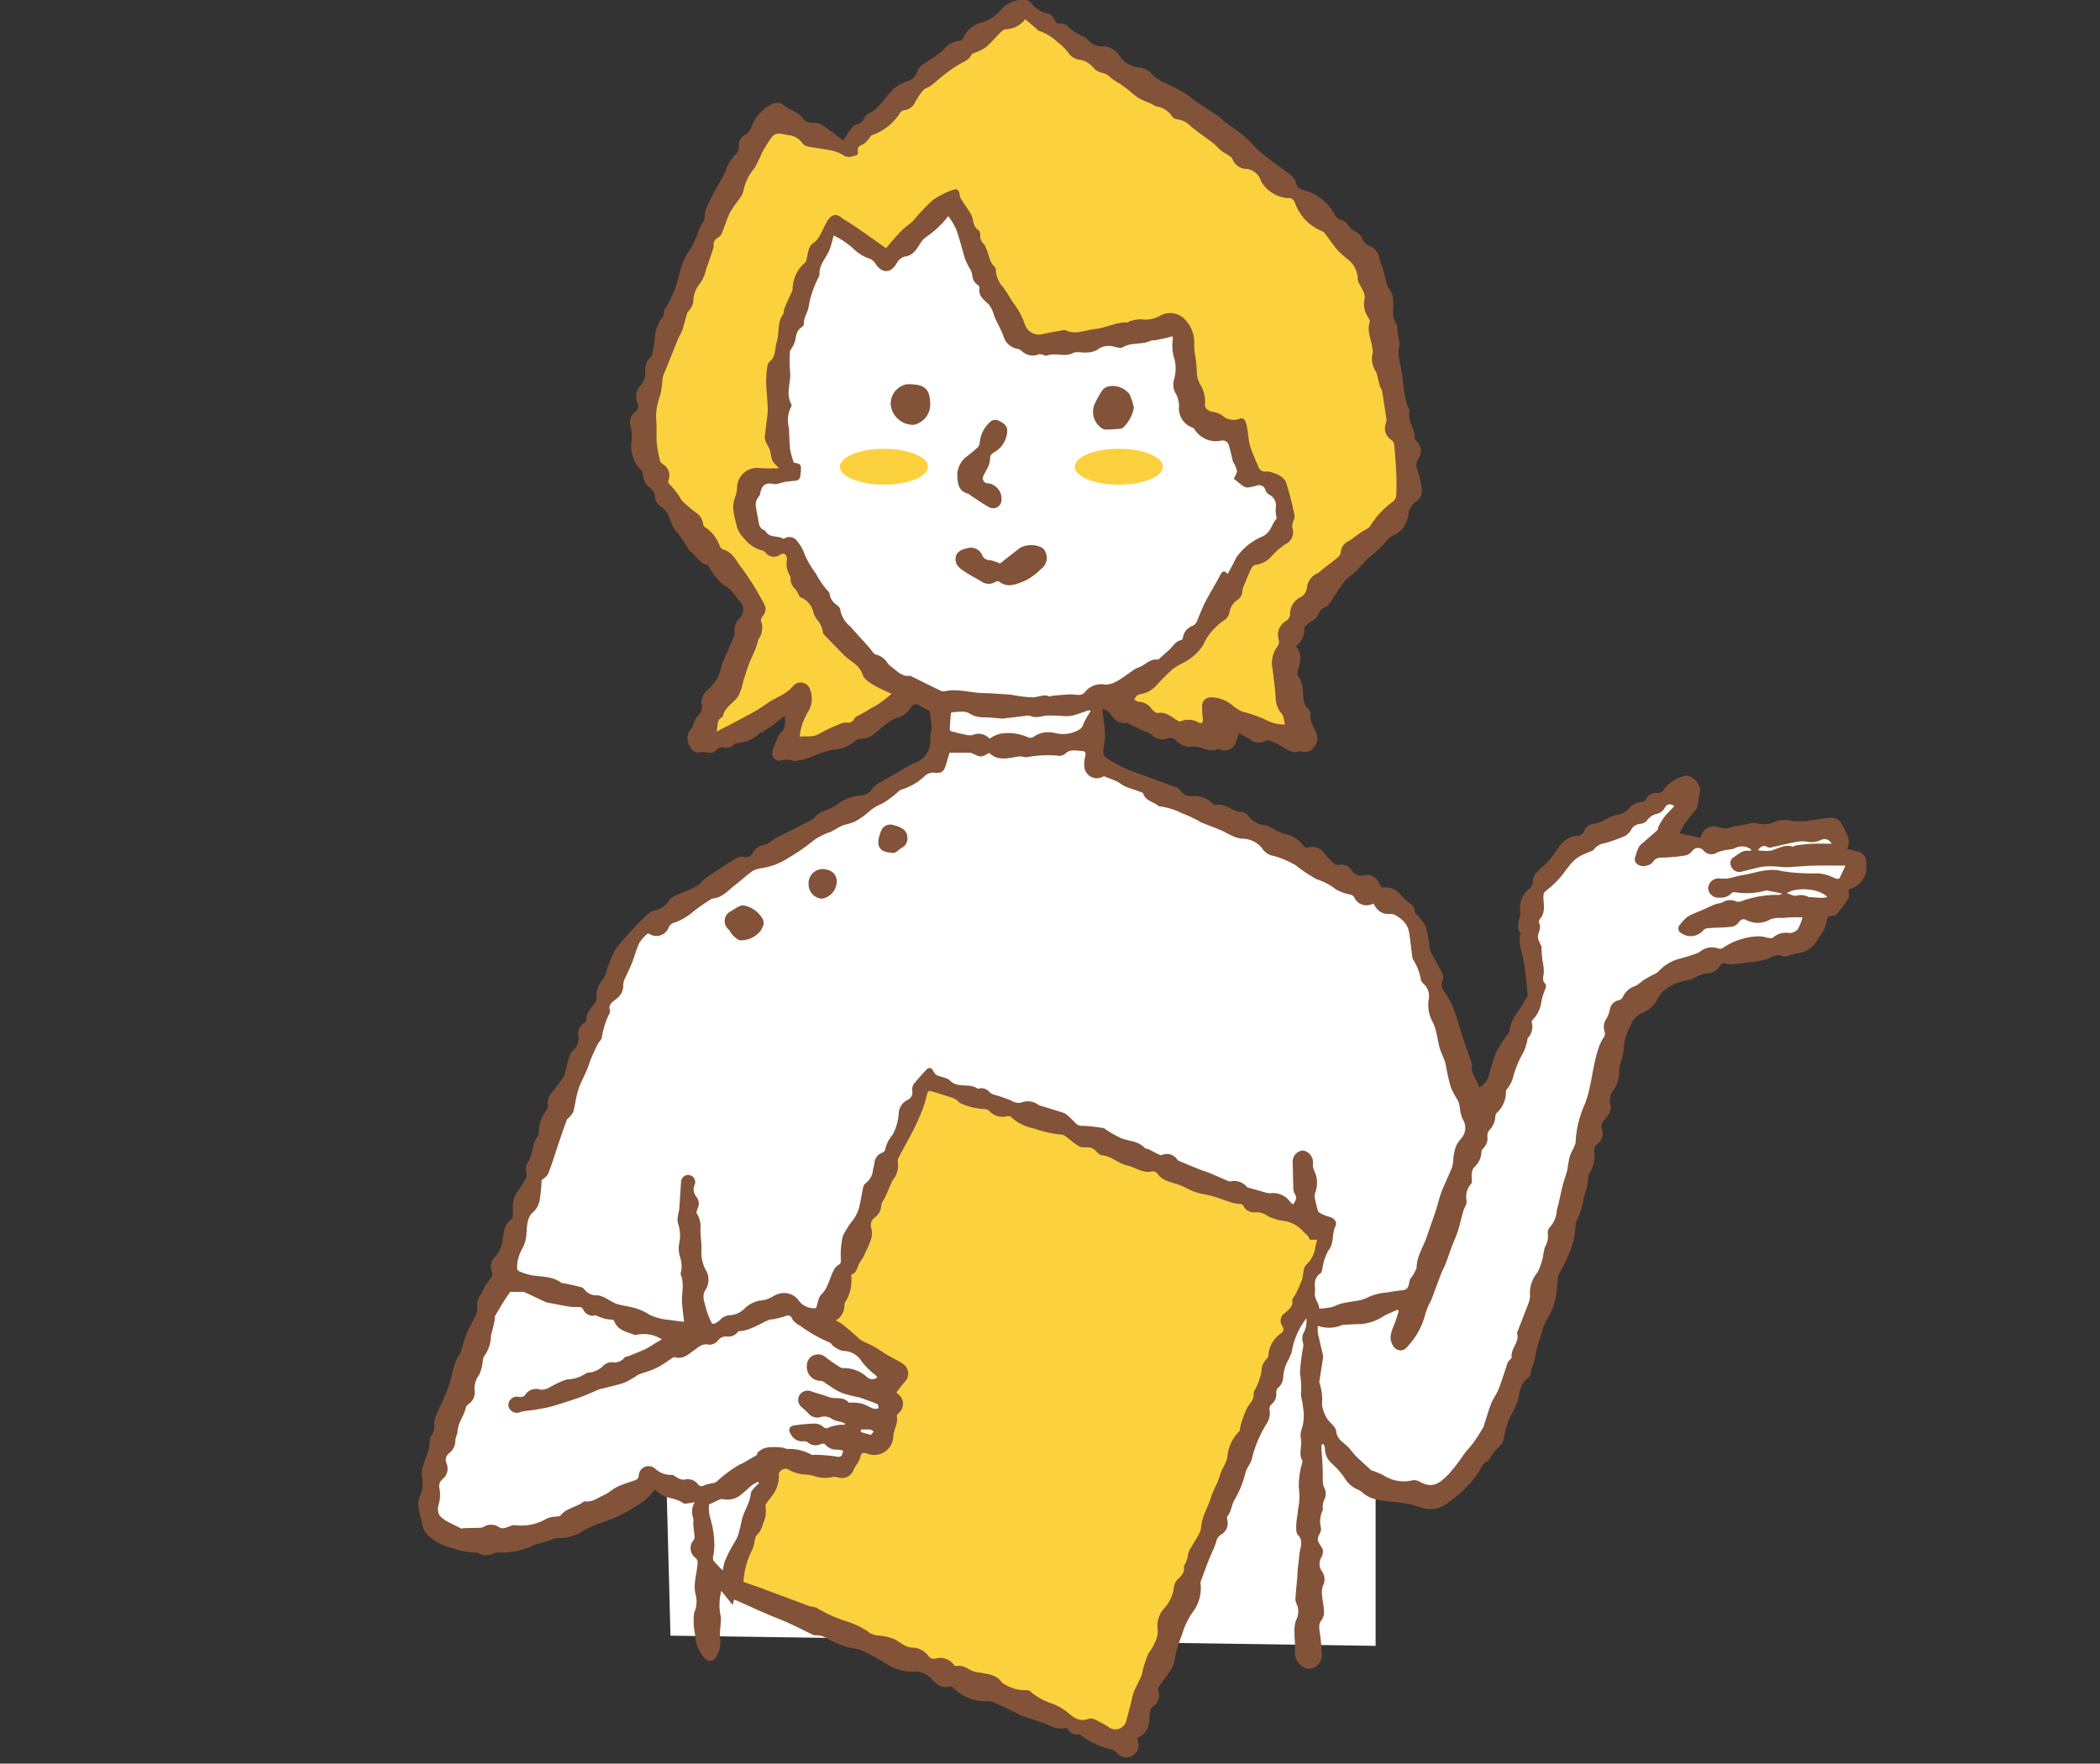
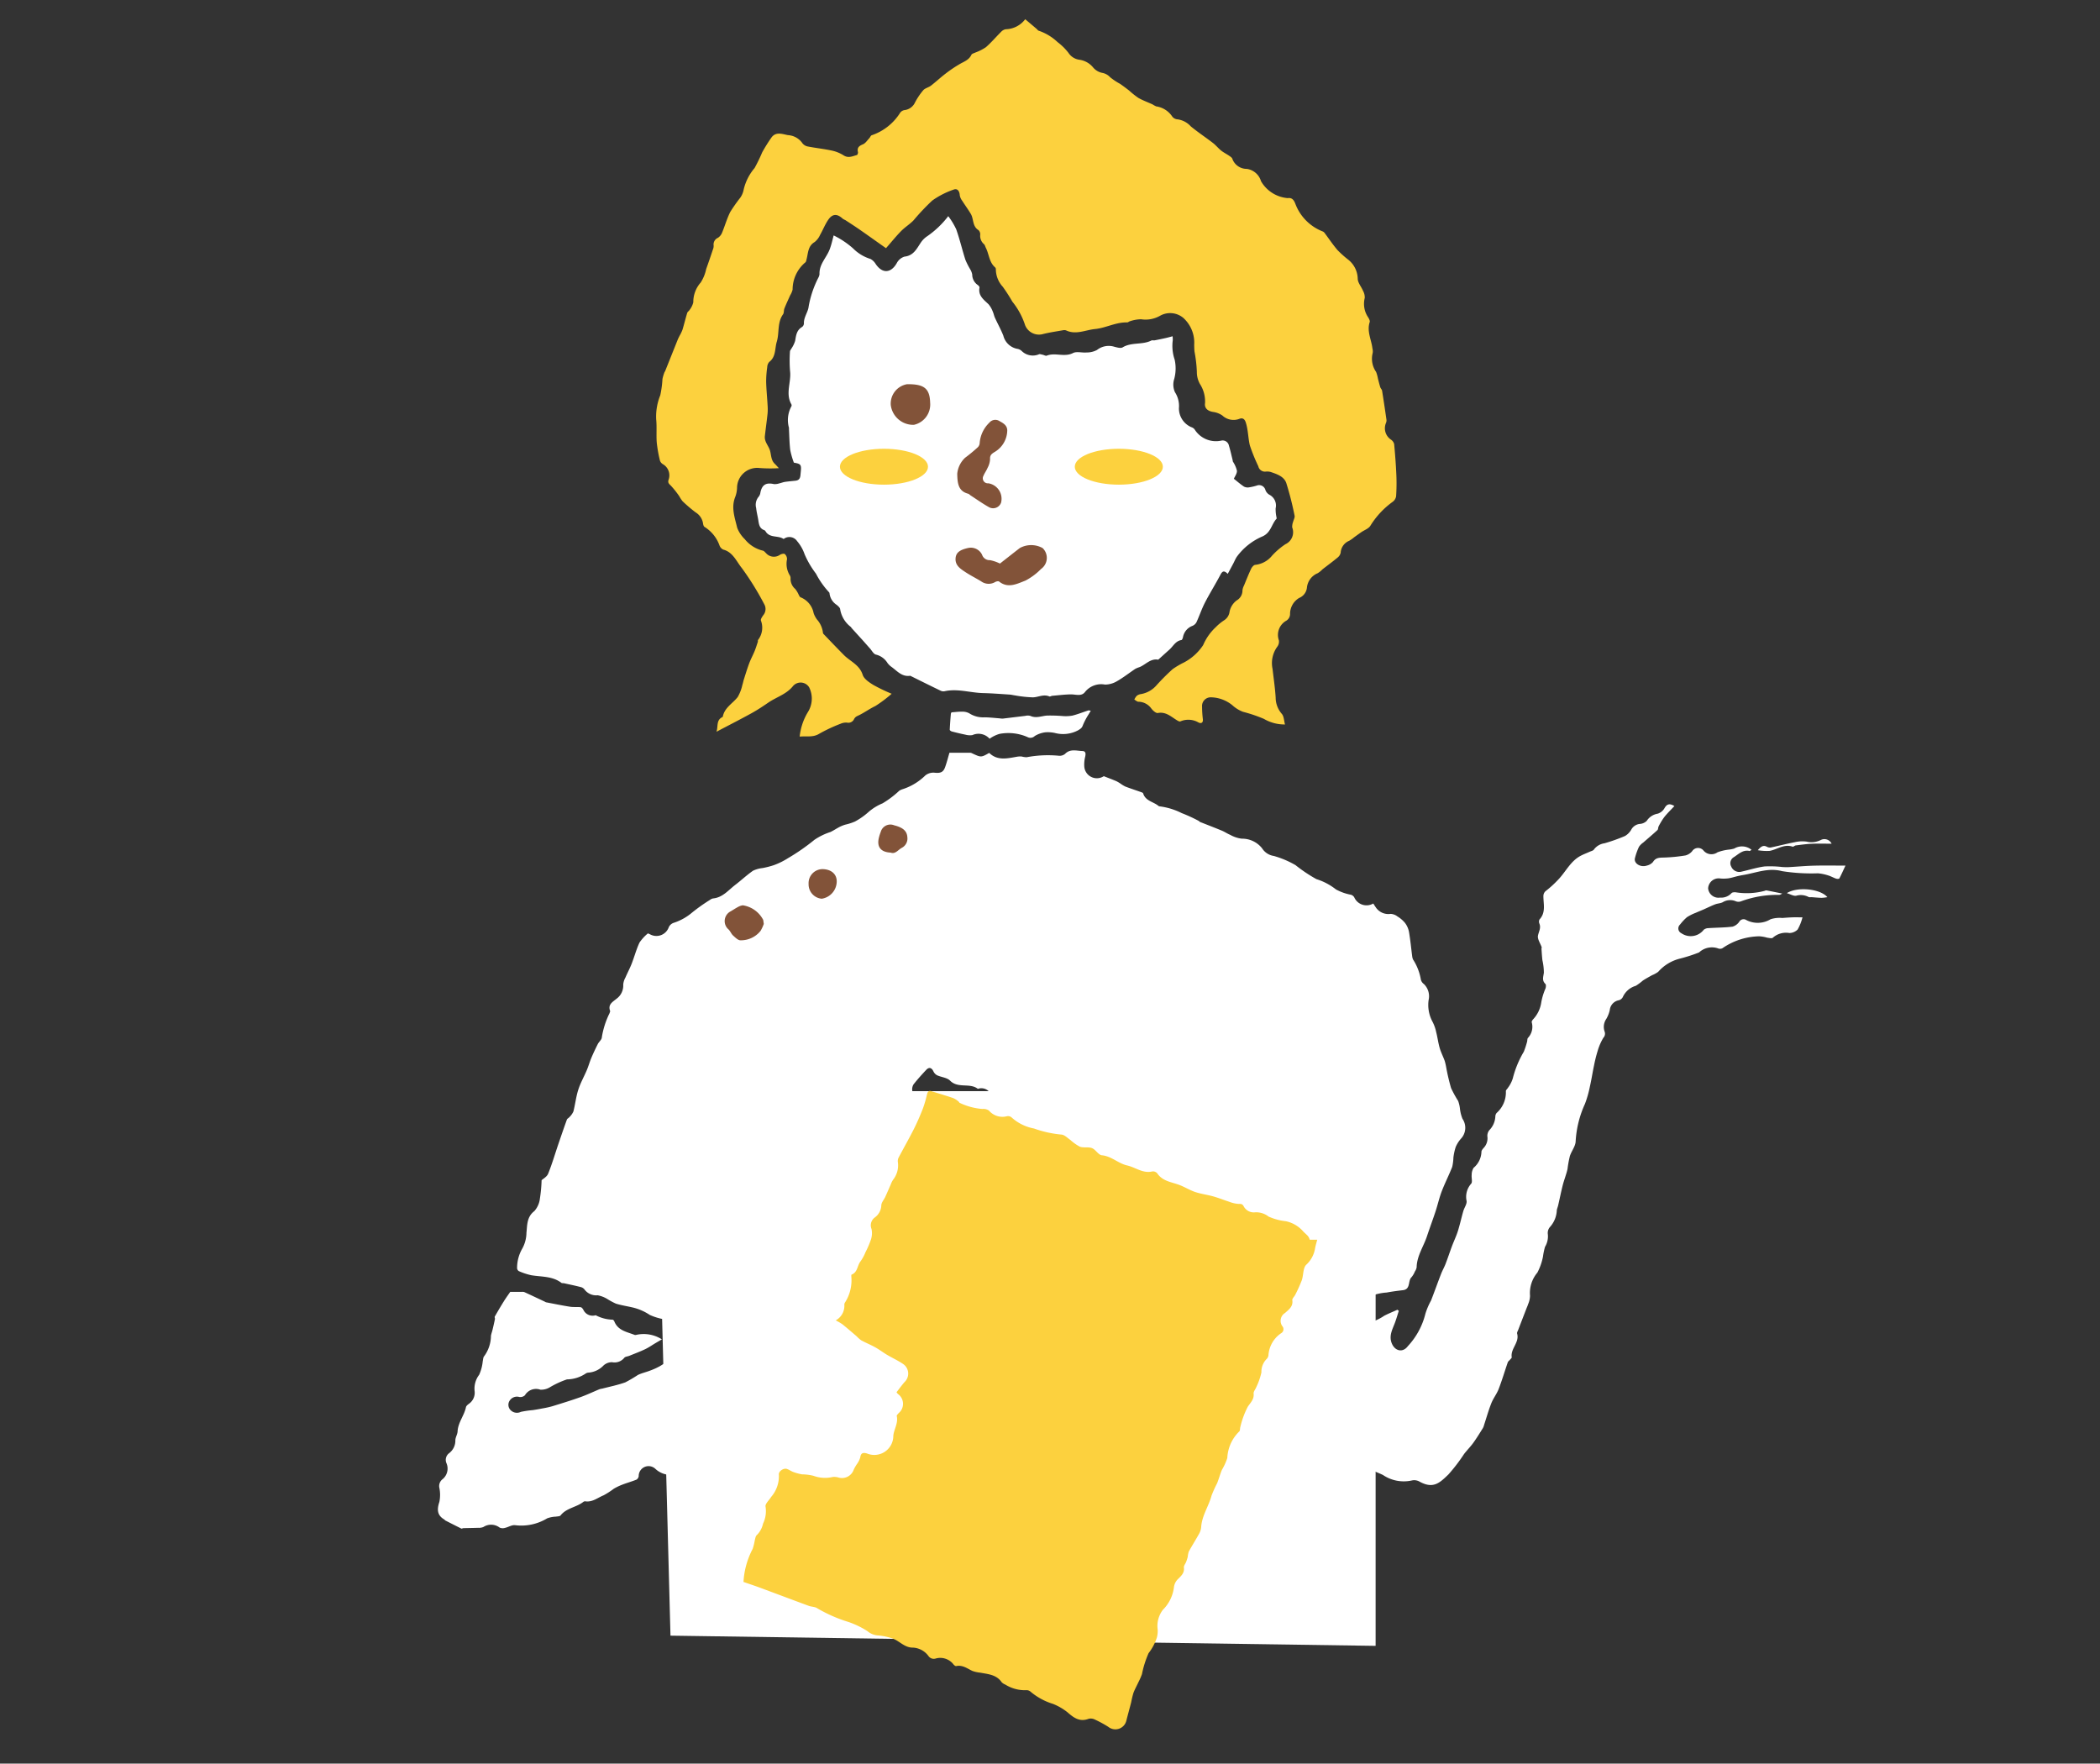
<svg xmlns="http://www.w3.org/2000/svg" width="231" height="194" viewBox="0 0 231 194">
  <rect x="0" y="0" width="231" height="194" fill="#333333" stroke="none" />
  <defs>
    <clipPath id="a">
      <rect width="231" height="194" transform="translate(12417 4749)" fill="none" stroke="#707070" stroke-width="1" />
    </clipPath>
    <clipPath id="b">
      <rect width="159.301" height="193.31" fill="none" />
    </clipPath>
  </defs>
  <g transform="translate(-12417 -4749)" clip-path="url(#a)">
    <g transform="translate(12463 4749)">
      <path d="M114.465,215.044,36.9,213.922l-1.582-59.894h79.149Z" transform="translate(-9.147 -34)" fill="#fff" />
      <g clip-path="url(#b)">
-         <path d="M46.753,15.441c.29-.425.571-.865.884-1.28.141-.186.328-.421.53-.463a1.281,1.281,0,0,0,.947-.765.94.94,0,0,1,.412-.446c1.059-.439,1.59-1.408,2.3-2.206a4.073,4.073,0,0,1,1.956-1.335,1.527,1.527,0,0,0,1.108-1.062c.236-.773,1.016-.989,1.582-1.421a10.781,10.781,0,0,0,1.325-1,2.527,2.527,0,0,1,1.754-.985.564.564,0,0,0,.4-.287,2.96,2.96,0,0,1,1.975-1.7,4.273,4.273,0,0,0,2.2-1.433A3.167,3.167,0,0,1,66.78,0a.873.873,0,0,1,.587.28,3.268,3.268,0,0,0,1.97,1.233c.276.052.557.425.7.718.128.267.219.388.519.345a1.268,1.268,0,0,1,1.111.513,6.24,6.24,0,0,0,1.214.806c.234.144.579.195.713.4a2.009,2.009,0,0,0,1.785.8A2.064,2.064,0,0,1,77.1,6.1a4.726,4.726,0,0,0,.507.575,3.064,3.064,0,0,0,1.868.767,2.206,2.206,0,0,1,1.31.783,4,4,0,0,0,1.178.815,17.344,17.344,0,0,1,2.832,1.525c1.046.865,2.213,1.514,3.309,2.282.2.137.343.344.532.494.243.193.51.355.76.54.523.388,1.069.75,1.554,1.182.6.532,1.113,1.157,1.715,1.682s1.282,1,1.93,1.485c.479.36.988.684,1.436,1.078a1.656,1.656,0,0,1,.539.817c.105.522.421.686.868.8a5.319,5.319,0,0,1,3.439,2.8c.1.187.338.3.516.446.026.02.072.014.11.019.649.082.8.74,1.226,1.045.452.325.965.481,1.157,1.113a1.321,1.321,0,0,0,.723.688,1.746,1.746,0,0,1,1.123,1.356c.1.471.313.918.448,1.384s.23.937.355,1.4a1.279,1.279,0,0,0,.208.5,2.5,2.5,0,0,1,.509,1.608c.049.773-.188,1.6.337,2.328.127.174.09.469.125.708.058.4.113.805.17,1.208a1.207,1.207,0,0,1,.061.44c-.332,1.18.222,2.279.307,3.42a27.915,27.915,0,0,0,.466,3c.056.3.369.615.321.877-.2,1.066.636,1.9.579,2.924-.007.133.156.287.26.412a1.413,1.413,0,0,1,.141,1.854,1.261,1.261,0,0,0-.094,1.258,10.318,10.318,0,0,1,.48,2.285,1.464,1.464,0,0,1-.545,1.089,2.256,2.256,0,0,0-.966,1.691,2.742,2.742,0,0,1-1.743,2.164,2.474,2.474,0,0,0-.844.813,13.163,13.163,0,0,1-1.619,1.482c-.388.361-.742.756-1.11,1.138-.214.224-.411.467-.64.674a7.163,7.163,0,0,0-1.012.858c-.569.751-1.053,1.565-1.587,2.342-.134.2-.3.439-.5.505-.524.173-.7.563-.927,1.009-.174.338-.628.527-.947.8-.185.154-.506.346-.494.5a2.276,2.276,0,0,1-.918,2.027c.78.89.462,1.811.189,2.734-.042.143-.078.373,0,.451a3.121,3.121,0,0,1,.583,2.005c.082.623.054,1.275.613,1.741a.648.648,0,0,1,.223.5c-.156.867.442,1.5.665,2.248a1.373,1.373,0,0,1-.276,1.4,1.176,1.176,0,0,1-1.322.506.568.568,0,0,0-.331-.029c-.7.256-1.2-.118-1.756-.468a9.465,9.465,0,0,0-1.6-.737c-.123-.048-.321.054-.47.121a1.5,1.5,0,0,1-1.535-.2c-.381-.254-.8-.457-1.259-.717-.116.359-.19.623-.285.88a1.341,1.341,0,0,1-1.815.923c-.072-.02-.162-.079-.213-.055-.99.465-1.855-.381-2.817-.259a2.045,2.045,0,0,1-1.734-.634.934.934,0,0,0-1.113-.232,1.5,1.5,0,0,1-1.588-.442,2.735,2.735,0,0,0-.662-.31L78.5,79.789c-.193-.091-.4-.281-.576-.261a1.615,1.615,0,0,1-1.555-.705,3.9,3.9,0,0,0-.514-.593,2.606,2.606,0,0,0-.6-.27c.119,1.083.268,2,.3,2.915.021.569-.157,1.143-.194,1.718a.884.884,0,0,0,.2.662,10.163,10.163,0,0,0,1.373.843,10.45,10.45,0,0,0,1.311.627c1.672.627,3.355,1.223,5.028,1.845a1.287,1.287,0,0,1,.6.384,1.325,1.325,0,0,0,1.406.609,2.821,2.821,0,0,1,2.083.789c.123.081.277.23.384.206,1.072-.255,1.8.758,2.818.753a1.383,1.383,0,0,1,.9.614,2.369,2.369,0,0,0,1.731.849,4.7,4.7,0,0,1,1.027.486,4.724,4.724,0,0,0,.98.452,3.257,3.257,0,0,1,2.175,1.328.556.556,0,0,0,.476.19,1.616,1.616,0,0,1,1.862.682,8.978,8.978,0,0,0,1.134,1.147.7.7,0,0,0,.479.07,1.378,1.378,0,0,1,1.4.641,1.089,1.089,0,0,0,1.248.512,1.478,1.478,0,0,1,1.761.95c.121.316.243.428.6.387a1.979,1.979,0,0,1,1.713.787,5.085,5.085,0,0,0,.7.711c.43.313.886.574.878,1.205,0,.087.122.176.19.262a5.661,5.661,0,0,1,1.022,1.349,12.821,12.821,0,0,1,.416,2.252,1.456,1.456,0,0,0,.073.422c.429.818.895,1.617,1.3,2.446a1.023,1.023,0,0,1,.074.8c-.345.623.075,1.021.324,1.476a11.441,11.441,0,0,1,.828,1.506c.433,1.2.776,2.442,1.174,3.659.247.755.528,1.5.792,2.249a.8.8,0,0,1,.1.376c-.209.97.588,1.6.77,2.493a2.028,2.028,0,0,0,1.06-1.226,21.4,21.4,0,0,1,.842-2.654,13.488,13.488,0,0,1,1.186-1.876c.071-.109.211-.2.228-.312a4.886,4.886,0,0,1,.95-2.243c.344-.455.606-.971.9-1.46.067-.111.2-.227.189-.333-.06-.77-.134-1.54-.23-2.307-.071-.579-.163-1.157-.273-1.731-.1-.54-.268-1.069-.357-1.611a5.232,5.232,0,0,1,0-.973c0-.071.093-.172.069-.2-.589-.793.027-1.621-.025-2.436a2.656,2.656,0,0,1,.99-2.487.938.938,0,0,0,.378-.655c-.022-.987.743-1.43,1.325-1.971a6.759,6.759,0,0,0,.939-1.1c.673-.951,1.314-2.079,2.761-2.1a.844.844,0,0,0,.588-.444,1.38,1.38,0,0,1,1.286-.9,3.814,3.814,0,0,0,1.036-.412,5.58,5.58,0,0,1,1.195-.532,2.305,2.305,0,0,0,1.643-.92,1.631,1.631,0,0,1,1.052-.488c.3-.037.512-.041.659-.348a1.182,1.182,0,0,1,1.206-.659.78.78,0,0,0,.773-.428,3.894,3.894,0,0,1,2.208-1.441c.728-.267,1.843.832,1.737,1.61-.078.574-.2,1.143-.309,1.712a.771.771,0,0,1-.118.313c-.423.549-.878,1.077-1.279,1.641a8.122,8.122,0,0,0-.535,1.032l2.271.48a.734.734,0,0,0,.074-.12,1.441,1.441,0,0,1,1.931-1.038,2,2,0,0,0,1.561-.071c.151-.083.367-.041.549-.074.454-.082.906-.183,1.36-.26a1.435,1.435,0,0,1,.709-.054,2.733,2.733,0,0,0,2.019-.137,3.276,3.276,0,0,1,1.915-.1,5.807,5.807,0,0,0,1.913-.043c.76-.075,1.513-.272,2.273-.3a1.426,1.426,0,0,1,1.076.417,7.48,7.48,0,0,1,.936,1.945c.1.31-.077.713-.129,1.073.344.088.7.177,1.057.272a1.149,1.149,0,0,1,1,1.23,2.535,2.535,0,0,1-1.937,2.937c0,.341.126.76-.025,1.016a14.977,14.977,0,0,1-1.312,1.738.476.476,0,0,1-.354.146c-.65-.054-.684.368-.767.85a3.813,3.813,0,0,1-.459,1.047c-.111.211-.3.382-.409.594a2.916,2.916,0,0,1-2.373,1.647,9.152,9.152,0,0,0-1.017.3.824.824,0,0,1-.5.016c-.66-.31-1.152.071-1.724.3a8.266,8.266,0,0,1-1.841.349c-.617.09-1.237.158-1.858.215a1.649,1.649,0,0,1-.809-.026c-.377-.183-.548-.052-.717.25a1.676,1.676,0,0,1-1.457.793,4.175,4.175,0,0,0-1.07.363,5.111,5.111,0,0,1-.812.368,5.454,5.454,0,0,0-2.47.916,3.324,3.324,0,0,0-.939.967,3.26,3.26,0,0,1-1.742,1.731,2.223,2.223,0,0,0-1.266,1.278,5.876,5.876,0,0,0-.8,2.616,8.633,8.633,0,0,1-.454,1.934c-.082.412-.017.855-.109,1.264a3.8,3.8,0,0,1-.476,1.272,1.876,1.876,0,0,0-.453,1.737c.209.7-.287,1.257-.712,1.748a.873.873,0,0,0-.2.914,1.517,1.517,0,0,1-.542,1.7,1.01,1.01,0,0,0-.323.719,3.694,3.694,0,0,1-.62,2.653c-.011.014-.027.033-.026.048a5.95,5.95,0,0,1-.452,2.247,9.132,9.132,0,0,1-.767,2.64,1.106,1.106,0,0,0-.179.634,8.487,8.487,0,0,1-.831,3.341,13.682,13.682,0,0,1-1,2,1.1,1.1,0,0,0-.109.371,18.228,18.228,0,0,1-.257,2.261,6.287,6.287,0,0,1-.856,2.183,5.557,5.557,0,0,0-.7,1.782,13.542,13.542,0,0,0-.7,2.609c-.055.535-.434,1.074-.468,1.682a.7.7,0,0,1-.255.485c-.975.654-.956,1.782-1.23,2.725a14.663,14.663,0,0,1-.83,1.682,9.145,9.145,0,0,0-.6,2.041,1.823,1.823,0,0,1-.691,1.279,3.739,3.739,0,0,0-.622.745c-.191.249-.314.624-.562.741-.537.253-.655.739-.934,1.169a12.8,12.8,0,0,1-1.732,2.058c-.532.532-1.185.941-1.76,1.432a3.135,3.135,0,0,1-3.04.358,12.8,12.8,0,0,0-2.817-.539c-1.215-.156-2.462-.153-3.449-1.055a2.57,2.57,0,0,0-.625-.363,3.072,3.072,0,0,1-1.333-1.221,9.531,9.531,0,0,0-1.5-1.681,2.127,2.127,0,0,1-.662-1.55,1.458,1.458,0,0,0-.162-.495.355.355,0,0,0-.188.032,2.8,2.8,0,0,0-.031.532c.037.678.1,1.354.128,2.032.022.513,0,1.028.019,1.541a1.631,1.631,0,0,0,.146.63,1.423,1.423,0,0,1-.015,1.394,2.043,2.043,0,0,0-.143.68c-.02.146.053.329-.011.442a2.956,2.956,0,0,0-.174,1.988c.053.389-.381.835-.355,1.239.026.379.428.719.548,1.112a1.248,1.248,0,0,1-.144.8,1.422,1.422,0,0,0,.076,1.614,1.474,1.474,0,0,1,.1,1.5,2.254,2.254,0,0,0-.132.941c.047.622.2,1.237.23,1.86a1.557,1.557,0,0,1-.246,1c-.412.486-.264.966-.2,1.482a19.592,19.592,0,0,1,.2,2.478,1.436,1.436,0,0,1-1.569,1.409,1.863,1.863,0,0,1-1.381-1.971c.065-.651-.058-1.32-.047-1.981a3.638,3.638,0,0,1,.174-1.4,1.968,1.968,0,0,0,.086-1.711,1.365,1.365,0,0,1-.16-.592c.055-.879.147-1.757.222-2.635.016-.2,0-.4.026-.6.057-.546.148-1.089.183-1.635.047-.738.539-1.492-.166-2.216-.2-.2-.183-.667-.173-1.009.014-.5.114-.991.174-1.486.008-.074-.008-.152.007-.225a6.6,6.6,0,0,0,.1-2.459,9.126,9.126,0,0,1,.374-2.728c.011-.072.059-.166.03-.214-.467-.778-.017-1.62-.173-2.427a2.071,2.071,0,0,1,.134-1.2,5.129,5.129,0,0,0,.082-2.369c0-.529-.283-1.083-.19-1.58a9.424,9.424,0,0,0-.128-2.052,20.179,20.179,0,0,1,.337-2.8,1.229,1.229,0,0,0,0-.549,1.5,1.5,0,0,1,.178-1.322,3.251,3.251,0,0,0,.2-1.387,8.092,8.092,0,0,0-1.631,3.768,12.344,12.344,0,0,1-.608,1.282,5.056,5.056,0,0,0-.321,1.375,1.573,1.573,0,0,1-.565,1.223.751.751,0,0,0-.2.559,1.4,1.4,0,0,1-.55,1.278.646.646,0,0,0-.192.535,2.115,2.115,0,0,1-.242,1.453,13.306,13.306,0,0,0-1.674,3.873c-.082.564-.567,1.059-.725,1.625a10.7,10.7,0,0,1-1.2,2.986c-.338.529-.333,1.281-.79,1.817-.08.094-.018.323.006.486a1.425,1.425,0,0,1-.7,1.534,1.161,1.161,0,0,0-.533.779c-.2.673-.541,1.3-.8,1.962-.312.792-.6,1.593-.9,2.393a.71.71,0,0,0-.018.331,4.315,4.315,0,0,1-.753,2.9,8.7,8.7,0,0,0-1.121,2.087c-.19.684-.511,1.334-.689,2.052a9.261,9.261,0,0,0-.315,1.417,2.621,2.621,0,0,1-.487,1.094c-.383.589-.834,1.134-1.222,1.72a.794.794,0,0,0-.031.538,1.487,1.487,0,0,1-.65,1.658,1,1,0,0,0-.307.583c-.065.327-.027.674-.081,1.005a1.992,1.992,0,0,1-1.345,1.846c.038.155.066.278.1.4a1.318,1.318,0,0,1-.639,1.578,1.359,1.359,0,0,1-1.679-.332,1.374,1.374,0,0,0-.632-.4,8.431,8.431,0,0,1-3.269-1.5.678.678,0,0,0-.409-.131.99.99,0,0,1-1.029-.529c-.057-.1-.253-.223-.343-.195-.889.276-1.587-.242-2.347-.517-.814-.294-1.646-.537-2.459-.832-.331-.119-.628-.327-.948-.478-.73-.345-1.462-.686-2.2-1.014a1.148,1.148,0,0,0-.489-.094,4.983,4.983,0,0,1-3.891-1.491.426.426,0,0,0-.333-.135c-.956.305-1.6-.352-2.108-.885a2.318,2.318,0,0,0-1.992-.73,5.238,5.238,0,0,1-2.966-.9,24.487,24.487,0,0,0-2.546-1.391c-.6-.264-1.3-.279-1.927-.493a12.136,12.136,0,0,1-2.02-.886,2.023,2.023,0,0,0-1.2-.332.663.663,0,0,1-.327-.064c-.9-.429-1.788-.886-2.7-1.3-.828-.374-1.683-.689-2.516-1.05-1.026-.445-2.041-.912-3.061-1.367-.114-.051-.233-.092-.384-.151l-.17.583L33.349,175a5.906,5.906,0,0,0-.05,2.884c.02.438-.05.88-.071,1.321a4.414,4.414,0,0,0-.014,1.058,2.83,2.83,0,0,1-.378,1.888c-.354.7-.949.717-1.441.124a4.137,4.137,0,0,1-.93-2.446,7.057,7.057,0,0,1-.132-2.242,1.122,1.122,0,0,1,.037-.221,2.936,2.936,0,0,0,.135-2.016c-.274-1.178.173-2.294.231-3.44a.7.7,0,0,0-.175-.5,1.339,1.339,0,0,1-.242-2.026.756.756,0,0,0,.074-.442c-.032-.418-.1-.831-.134-1.248-.017-.223.044-.455.005-.671a2.078,2.078,0,0,1,.156-1.79c-.2.038-.352.083-.51.1-.259.021-.6.134-.765.012-.72-.544-1.651-.488-2.4-.914a5.714,5.714,0,0,1-.718-.571A8.067,8.067,0,0,1,24.85,165.1a20.152,20.152,0,0,1-2.8,1.661c-1.271.6-2.66.893-3.905,1.627a4.716,4.716,0,0,1-2.755.8.507.507,0,0,0-.276.01,17.273,17.273,0,0,1-2.314.719,7.743,7.743,0,0,1-3.991.854,1.025,1.025,0,0,0-.541.1,1.665,1.665,0,0,1-1.615-.011c-.067-.034-.142-.1-.2-.087a6.909,6.909,0,0,1-2.611-.455,5.923,5.923,0,0,1-2.825-1.5,2.222,2.222,0,0,1-.573-1.192c-.173-1-.72-1.948-.255-3.042a3.428,3.428,0,0,0,.23-2.128,2.757,2.757,0,0,1,.138-1.269c.156-.571.408-1.117.6-1.68a3.967,3.967,0,0,0,.081-.6c.054-.328.018-.738.2-.964a1.953,1.953,0,0,0,.324-1.447,3.642,3.642,0,0,1,.452-1.322c.355-.849.762-1.677,1.091-2.535.47-1.225.475-2.613,1.292-3.72a.67.67,0,0,0,.1-.2c.2-.652.338-1.327.6-1.953.3-.719.707-1.39,1.04-2.094a1.636,1.636,0,0,0,.162-.718,2.161,2.161,0,0,1,.459-1.68c.1-.1.117-.268.191-.394a6.77,6.77,0,0,1,.725-1.153c.242-.264.384-.458.24-.822a1.456,1.456,0,0,1,.367-1.658,3.365,3.365,0,0,0,.81-1.976c.156-.791.158-1.582.931-2.129.2-.144.224-.658.2-.992a3.055,3.055,0,0,1,.617-2.26,13.349,13.349,0,0,0,.9-1.48c0-.47-.208-1.148.038-1.439.762-.9.443-2.176,1.226-3.024.07-.076.036-.25.042-.378a4.271,4.271,0,0,1,.895-2.477.675.675,0,0,0,.129-.488,1.529,1.529,0,0,1,.384-1.347c.458-.566.89-1.153,1.319-1.743a1.386,1.386,0,0,0,.177-.461c.168-.644.308-1.3.5-1.931a1.282,1.282,0,0,1,.38-.543,1.811,1.811,0,0,0,.583-1.6,1.433,1.433,0,0,1,.6-1.419c.115-.081.284-.215.279-.316-.05-.869.591-1.369,1.011-1.99a.962.962,0,0,0,.116-.454,2.748,2.748,0,0,1,.666-2.016,2.018,2.018,0,0,0,.355-.739,19.145,19.145,0,0,1,.959-2.436,11.709,11.709,0,0,1,1.458-1.786q.51-.592,1.056-1.151c.4-.414.806-.828,1.243-1.2a1.691,1.691,0,0,1,.7-.327,2.378,2.378,0,0,0,1.468-1,1.693,1.693,0,0,1,.62-.547c.8-.382,1.652-.673,2.435-1.089.409-.218.685-.672,1.076-.94q1.66-1.135,3.374-2.192a1.255,1.255,0,0,1,.8-.118.856.856,0,0,0,.993-.445,1.743,1.743,0,0,1,1.283-.895,2.92,2.92,0,0,0,.806-.431c.112-.066.2-.18.31-.238,1.154-.589,2.316-1.163,3.465-1.76a3.664,3.664,0,0,0,1.016-.66c.7-.754,1.789-.77,2.563-1.481a4.877,4.877,0,0,1,2.366-.836,1.6,1.6,0,0,0,1.351-.787,2.135,2.135,0,0,1,.8-.633c.6-.364,1.214-.7,1.82-1.044a17.034,17.034,0,0,1,1.889-1.077,2.554,2.554,0,0,0,1.83-2.686c-.02-.422.156-.852.144-1.276a13.407,13.407,0,0,0-.213-1.751c-.014-.085-.191-.151-.3-.211a7.173,7.173,0,0,1-.687-.368c-.429-.306-.81-.289-1.066.156a2.592,2.592,0,0,1-1.589,1.145,4.209,4.209,0,0,0-1.142.679c-.544.408-1.032.9-1.594,1.276a2.031,2.031,0,0,1-1.035.321,1.177,1.177,0,0,0-.833.3,3.873,3.873,0,0,1-2.348.91,7.926,7.926,0,0,0-1.987.624c-.378.13-.745.3-1.125.419a4.906,4.906,0,0,1-.654.126c-.164.03-.35.122-.49.077a2.667,2.667,0,0,0-1.585-.046c-.553.145-1.032-.6-.827-1.151.161-.429.33-.856.515-1.276a1.667,1.667,0,0,1,.365-.626c.573-.471.506-1.114.454-1.863-.489.375-.975.757-1.47,1.123-.306.226-.625.435-.947.638-.107.068-.278.064-.353.151a3.956,3.956,0,0,1-2.505,1.085.9.9,0,0,0-.381.216,1.21,1.21,0,0,1-1.153.243.745.745,0,0,0-.589.189,1.2,1.2,0,0,1-1.217.374,2.27,2.27,0,0,0-.708-.01.979.979,0,0,1-1.077-.622,1.587,1.587,0,0,1,.176-2.053c.094-.089.083-.281.151-.41a3.833,3.833,0,0,1,.568-.988,1.126,1.126,0,0,0,.377-1.051,1.747,1.747,0,0,1,.606-1.705,6.2,6.2,0,0,0,1.187-1.446,10.666,10.666,0,0,0,.444-1.425c.394-.983.838-1.947,1.245-2.925A1.453,1.453,0,0,0,34.8,69.5,1.819,1.819,0,0,1,35.3,68.06a1.309,1.309,0,0,0-.005-1.987c-.025-.026-.07-.041-.086-.071a4.808,4.808,0,0,0-1.746-1.766,7.4,7.4,0,0,1-1.477-1.879c-.055-.074-.106-.189-.179-.206-.853-.21-1.221-1.015-1.853-1.494a.825.825,0,0,1-.228-.246A12.58,12.58,0,0,0,28.2,58.237a7.688,7.688,0,0,1-.644-1.5,2.684,2.684,0,0,0-.753-.957,1.4,1.4,0,0,1-.762-1.1,1.223,1.223,0,0,0-.52-1,1.934,1.934,0,0,1-.8-1.482.814.814,0,0,0-.208-.5,3.642,3.642,0,0,1-1.032-3.212,5.273,5.273,0,0,0-.117-1.657,1.29,1.29,0,0,1,.409-1.419.873.873,0,0,0,.321-1.168,1.72,1.72,0,0,1,.395-1.875,2.114,2.114,0,0,0,.493-1.433,2.093,2.093,0,0,1,.635-1.729.356.356,0,0,0,.114-.19,12.694,12.694,0,0,0,.288-1.612,4,4,0,0,1,.883-2.537.846.846,0,0,0,.106-.364c.037-.163.008-.38.1-.484A9.976,9.976,0,0,0,28.435,31.2a6.868,6.868,0,0,0,.2-.682,8.869,8.869,0,0,1,1.067-2.808c.836-.988.961-2.236,1.628-3.258.261-.4.143-1.031.349-1.489a24.448,24.448,0,0,1,1.606-3.107,7.139,7.139,0,0,0,.681-1.478,4.467,4.467,0,0,1,.85-1.273c.245-.29.493-.51.447-.959A1.348,1.348,0,0,1,36.01,14.8a1.416,1.416,0,0,0,.6-.726,4.6,4.6,0,0,1,2.346-2.645,1.207,1.207,0,0,1,1.436.3,5.078,5.078,0,0,0,.747.4,3.962,3.962,0,0,1,1.051.735,1.269,1.269,0,0,0,1.246.636,1.623,1.623,0,0,1,1,.243c.754.493,1.458,1.06,2.319,1.7" transform="translate(0 0)" fill="#825339" />
        <path d="M77.33,99.9c.512.2.957.367,1.392.553a3.807,3.807,0,0,1,.471.282,3.4,3.4,0,0,0,.524.312c.583.22,1.176.413,1.764.623.067.024.163.068.18.122.245.822,1.086.908,1.642,1.343a.28.28,0,0,0,.146.08,7.515,7.515,0,0,1,2.46.75,16.682,16.682,0,0,1,1.843.843c.066.031.113.106.179.133.8.318,1.6.623,2.387.95.315.131.6.331.917.461a3.466,3.466,0,0,0,1.269.423,2.792,2.792,0,0,1,2.238,1.057,1.848,1.848,0,0,0,1.3.844,10.377,10.377,0,0,1,2.377,1.007,16.6,16.6,0,0,0,2.3,1.541,6.7,6.7,0,0,1,2.15,1.132,5.537,5.537,0,0,0,1.654.587.687.687,0,0,1,.35.264,1.476,1.476,0,0,0,2.1.7c.1.147.173.272.258.391a1.665,1.665,0,0,0,1.642.749,1.329,1.329,0,0,1,.758.28,3.283,3.283,0,0,1,.839.722,2.38,2.38,0,0,1,.433.982c.154.9.238,1.8.355,2.705a1.261,1.261,0,0,0,.088.324,5.874,5.874,0,0,1,.86,2.2.828.828,0,0,0,.333.5,1.873,1.873,0,0,1,.523,1.765,3.878,3.878,0,0,0,.4,2.331,4.344,4.344,0,0,1,.433,1.2c.15.578.221,1.177.387,1.749.141.486.383.944.554,1.424a6.794,6.794,0,0,1,.171.758,22.186,22.186,0,0,0,.526,2.224,12.88,12.88,0,0,0,.777,1.414,3.606,3.606,0,0,1,.19.782,4.335,4.335,0,0,0,.286,1.179,1.752,1.752,0,0,1-.176,2.2,3.374,3.374,0,0,0-.567.9,6.1,6.1,0,0,0-.255,1.177,5.181,5.181,0,0,1-.132,1.018c-.354.9-.8,1.771-1.149,2.677-.276.722-.442,1.485-.684,2.22-.3.912-.64,1.812-.941,2.725-.378,1.14-1.111,2.163-1.138,3.424a1.173,1.173,0,0,1-.192.455,2.319,2.319,0,0,1-.367.626c-.431.407-.067,1.328-.951,1.432-.6.071-1.2.148-1.789.259a5.774,5.774,0,0,0-2.186.588,4.209,4.209,0,0,1-1.364.358c-.472.1-.958.142-1.424.263-.391.1-.752.317-1.143.412a11.272,11.272,0,0,1-1.3.156c.02-.632-.6-1.078-.467-1.783a6.772,6.772,0,0,0-.018-.859,1.421,1.421,0,0,1,.637-1.267c.114-.07.145-.293.194-.452a5.77,5.77,0,0,1,.639-2c.693-.827.377-1.84.793-2.694.25-.513-.148-.939-.732-1.069a3.931,3.931,0,0,1-1.085-.485c-.108-.064-.139-.282-.179-.437-.1-.367-.19-.736-.259-1.108a1.242,1.242,0,0,1,.008-.522,3.12,3.12,0,0,0-.1-2.554,1.393,1.393,0,0,1-.118-.751,1.312,1.312,0,0,0-1.071-1.413,1.206,1.206,0,0,0-1.157,1.312c.018.922.034,1.844.067,2.765a1.227,1.227,0,0,0,.138.647c.335.455.1.79-.156,1.2a1.813,1.813,0,0,1-.347-.3,2.268,2.268,0,0,0-2.156-.926,1.843,1.843,0,0,1-.54-.087c-.576-.156-1.149-.322-1.722-.487-.105-.03-.248-.038-.306-.111a1.811,1.811,0,0,0-1.763-.629.7.7,0,0,1-.332-.045c-.674-.283-1.34-.585-2.016-.863-.4-.162-.81-.281-1.207-.44-.721-.288-1.437-.589-2.152-.891a.552.552,0,0,1-.218-.166,1.353,1.353,0,0,0-1.692-.485c-.126.045-.322-.065-.47-.135-.344-.164-.675-.355-1.018-.52-.116-.055-.3-.025-.37-.105-.708-.8-1.759-.749-2.644-1.106a12.887,12.887,0,0,1-1.548-.872c-.128-.075-.245-.209-.38-.229a18.575,18.575,0,0,0-2.225-.251,1,1,0,0,1-.839-.3,10.637,10.637,0,0,0-.884-.856,1.4,1.4,0,0,0-.476-.284c-.807-.263-1.622-.506-2.434-.756a.723.723,0,0,1-.263-.09,1.928,1.928,0,0,0-1.914-.264,1.457,1.457,0,0,1-1.1-.225,14.955,14.955,0,0,0-1.869-.646,1.222,1.222,0,0,1-.5-.265,1.159,1.159,0,0,0-1.151-.421c-.055.011-.132.053-.162.031-.894-.674-2.162-.006-3.041-.89-.334-.337-.958-.375-1.429-.592a.951.951,0,0,1-.407-.435c-.19-.4-.474-.492-.78-.168-.486.515-.962,1.044-1.4,1.6a1.042,1.042,0,0,0-.146.683.916.916,0,0,1-.542,1.043,1.78,1.78,0,0,0-.941,1.361,5.752,5.752,0,0,1-.683,2.467,2.746,2.746,0,0,0-.3.394,3.836,3.836,0,0,0-.463,1.018c-.054.3-.114.462-.407.57a1.307,1.307,0,0,0-.831,1.17c-.031.237-.119.467-.156.7A1.975,1.975,0,0,1,51.1,144.7a.73.73,0,0,0-.236.436c-.166.77-.274,1.555-.475,2.314a4.493,4.493,0,0,1-.563,1.172,9.311,9.311,0,0,0-1.205,1.873,8.995,8.995,0,0,0-.213,2.527c0,.305.043.5-.3.662a1.419,1.419,0,0,0-.511.623c-.456.86-.57,1.87-1.337,2.608-.33.318-.376.931-.582,1.5a2.087,2.087,0,0,1-1.976-.933,1.974,1.974,0,0,0-2.119-.643,2.773,2.773,0,0,0-.567.242,3.346,3.346,0,0,1-1.589.514,3.259,3.259,0,0,0-1.553.812,2.578,2.578,0,0,1-1.829.8,1.489,1.489,0,0,0-.892.475c-.327.3-.633.517-.92.435a9.638,9.638,0,0,1-.672-1.708c-.124-.671-.529-1.333.007-2.075a2.112,2.112,0,0,0-.094-2.247,4.267,4.267,0,0,1-.4-2.1c.027-.772-.12-1.55-.113-2.325a2.489,2.489,0,0,0-.395-1.638c-.084-.112.009-.4.087-.58a1.183,1.183,0,0,0-.131-1.27,1.28,1.28,0,0,1-.185-1.365.775.775,0,1,0-1.5-.319c-.08.98-.124,1.962-.2,2.942-.025.315-.135.623-.162.939a1.689,1.689,0,0,0,.047.815,4.019,4.019,0,0,1,.1,2.124,3.011,3.011,0,0,0,.133,1.572,3.578,3.578,0,0,1,.113,1.31c.005.183-.131.4-.07.547.435,1.026.064,2.078.145,3.111.057.725.151,1.447.219,2.072-.578-.076-1.077-.114-1.563-.21a6.3,6.3,0,0,1-2.212-.552,5.758,5.758,0,0,0-1.917-.827c-.6-.139-1.22-.231-1.808-.413a7.8,7.8,0,0,1-.963-.522A3.22,3.22,0,0,0,21.658,157a1.611,1.611,0,0,1-1.422-.6.746.746,0,0,0-.4-.293c-.625-.162-1.259-.293-1.89-.431-.091-.02-.209.009-.274-.04-.986-.753-2.18-.652-3.308-.839a7.036,7.036,0,0,1-1.382-.456.413.413,0,0,1-.189-.334,4.281,4.281,0,0,1,.57-2.14,3.68,3.68,0,0,0,.461-1.743c.09-.811.024-1.739.865-2.381a2.5,2.5,0,0,0,.617-1.4,15.941,15.941,0,0,0,.184-2c.157-.149.58-.372.718-.712.429-1.055.749-2.155,1.117-3.236.309-.908.62-1.816.947-2.718.039-.109.193-.17.273-.27a2.007,2.007,0,0,0,.445-.628c.2-.79.287-1.615.536-2.389.238-.746.635-1.44.941-2.165.184-.434.308-.893.491-1.327.219-.518.459-1.027.713-1.529.132-.261.448-.5.445-.747a9.243,9.243,0,0,1,.843-2.638c.025-.09.092-.2.065-.269-.264-.715.3-.992.709-1.333a1.787,1.787,0,0,0,.736-1.553,1.915,1.915,0,0,1,.243-.781c.219-.513.486-1.006.688-1.525.3-.77.511-1.578.861-2.323a4.757,4.757,0,0,1,.922-1.006c.005,0,.122.043.234.1a1.444,1.444,0,0,0,2.07-.8.953.953,0,0,1,.477-.444,5.947,5.947,0,0,0,1.91-1.009A19.427,19.427,0,0,1,34,113.515a.829.829,0,0,1,.353-.168c1.054-.1,1.678-.907,2.436-1.487.664-.51,1.279-1.089,1.965-1.565a3.194,3.194,0,0,1,1.038-.287,9.752,9.752,0,0,0,1.214-.31,7.841,7.841,0,0,0,1.579-.774A22.725,22.725,0,0,0,45.5,106.9a6.942,6.942,0,0,1,1.771-.862c.344-.168.664-.384,1.005-.561a4.031,4.031,0,0,1,.61-.243,5.991,5.991,0,0,0,1.075-.346,7.713,7.713,0,0,0,1.463-1.023,5.569,5.569,0,0,1,1.566-.974,10.514,10.514,0,0,0,1.845-1.392,1.64,1.64,0,0,1,.4-.178,6.333,6.333,0,0,0,2.463-1.5,1.406,1.406,0,0,1,1.042-.3c.607.058.932-.035,1.14-.624.2-.561.344-1.141.472-1.574.792,0,1.543,0,2.293,0a.541.541,0,0,1,.209.065c.979.457.98.458,1.874-.048.917.893,2.006.6,3.084.415a2.039,2.039,0,0,1,.488-.018,2.244,2.244,0,0,0,.549.077,12.642,12.642,0,0,1,3.536-.162.943.943,0,0,0,.681-.2c.57-.593,1.262-.338,1.9-.321.422.011.383.342.308.672a3.5,3.5,0,0,0-.092.972A1.387,1.387,0,0,0,77.33,99.9" transform="translate(-1.914 -14.52)" fill="#fff" />
        <path d="M42.078,195.116a8.877,8.877,0,0,1,1.011-3.635,6.378,6.378,0,0,0,.225-.914c.06-.213.09-.494.239-.612a2.475,2.475,0,0,0,.672-1.241,3.148,3.148,0,0,0,.279-1.88c-.063-.3.4-.709.623-1.073a3.477,3.477,0,0,0,.844-2.423c-.065-.378.512-.777.888-.645.244.085.46.247.7.334a5.671,5.671,0,0,0,.949.257,5.8,5.8,0,0,1,1.249.155,3.686,3.686,0,0,0,2.142.134,1.676,1.676,0,0,1,.651.068,1.365,1.365,0,0,0,1.66-.887,4.544,4.544,0,0,1,.348-.6,2.381,2.381,0,0,0,.363-.73c.071-.515.33-.55.743-.434a2.092,2.092,0,0,0,2.894-1.934c.055-.709.564-1.39.379-2.187-.02-.087.128-.219.21-.32a1.327,1.327,0,0,0-.085-2.107c-.051-.053-.093-.115-.151-.188.3-.38.576-.769.889-1.127a1.278,1.278,0,0,0-.191-2c-.551-.37-1.164-.647-1.737-.987-.441-.261-.849-.579-1.3-.828-.5-.279-1.036-.492-1.538-.766a3.4,3.4,0,0,1-.513-.452c-.52-.444-1.036-.893-1.568-1.321a6.133,6.133,0,0,0-.731-.425,1.818,1.818,0,0,0,.949-1.734.471.471,0,0,1,.092-.261,4.515,4.515,0,0,0,.677-2.823c0-.073-.006-.2.024-.212.683-.256.62-1.015,1-1.479a4.638,4.638,0,0,0,.53-.98,10.155,10.155,0,0,0,.616-1.442,2.241,2.241,0,0,0,.051-1.121,1.065,1.065,0,0,1,.378-1.279,1.718,1.718,0,0,0,.7-1.343c.024-.316.3-.608.439-.919.206-.445.395-.9.594-1.345a2.54,2.54,0,0,1,.269-.54,2.543,2.543,0,0,0,.523-1.9.9.9,0,0,1,.051-.477c.554-1.056,1.147-2.092,1.686-3.156.377-.746.709-1.515,1.013-2.294a12.729,12.729,0,0,0,.455-1.571c.083-.335.246-.44.562-.3a1.437,1.437,0,0,0,.163.043c.719.224,1.442.436,2.154.682a2.5,2.5,0,0,1,.569.363c.06.042.088.143.149.163a7.039,7.039,0,0,0,2.476.67,1.111,1.111,0,0,1,.734.174,1.949,1.949,0,0,0,1.98.626.594.594,0,0,1,.508.126,5.017,5.017,0,0,0,2.469,1.223,12.105,12.105,0,0,0,3.023.668c.343.031.662.375.981.594a5.159,5.159,0,0,0,1.044.74c.41.147.93,0,1.332.156s.7.749,1.083.786c1.064.1,1.805.9,2.779,1.119.928.208,1.736.913,2.782.658a.622.622,0,0,1,.532.208c.581.87,1.549.952,2.41,1.271.6.223,1.155.58,1.761.784.645.216,1.333.3,1.989.483.592.167,1.165.4,1.753.589a3.5,3.5,0,0,0,1,.236c.265,0,.444-.022.591.253a1.251,1.251,0,0,0,1.262.674,2.216,2.216,0,0,1,1.478.466,6.2,6.2,0,0,0,1.91.515,3.484,3.484,0,0,1,1.856,1.069c.13.155.293.282.435.426a1.063,1.063,0,0,1,.331.539h.823c-.086.333-.175.62-.231.913a3.1,3.1,0,0,1-.968,1.832c-.374.347-.3,1.147-.5,1.72a15.691,15.691,0,0,1-.707,1.57c-.1.216-.36.435-.333.622.1.7-.384,1.023-.8,1.4a1.009,1.009,0,0,0-.28,1.477.51.51,0,0,1-.168.762,3.18,3.18,0,0,0-1.373,2.345.687.687,0,0,1-.178.452,1.985,1.985,0,0,0-.6,1.5,7.44,7.44,0,0,1-.564,1.62c-.091.242-.316.484-.293.707.066.638-.327.975-.639,1.446a9.441,9.441,0,0,0-.82,2.216c-.057.168-.017.421-.125.512a4.358,4.358,0,0,0-1.312,2.92A6.614,6.614,0,0,1,94.7,182.8c-.2.482-.332.989-.526,1.472a12.214,12.214,0,0,0-.609,1.35c-.313,1.174-1.058,2.2-1.141,3.453a1.8,1.8,0,0,1-.214.718c-.367.667-.778,1.31-1.145,1.977a2.6,2.6,0,0,0-.12.594,4.76,4.76,0,0,1-.179.556c-.079.207-.269.419-.244.608.073.571-.246.878-.605,1.233a1.511,1.511,0,0,0-.486.909,4.207,4.207,0,0,1-1.218,2.513,2.923,2.923,0,0,0-.571,2.21,2.986,2.986,0,0,1-.092.844,5.59,5.59,0,0,1-.912,1.719,11.036,11.036,0,0,0-.729,2.309,7.552,7.552,0,0,1-.389.885c-.184.4-.4.781-.552,1.189a10.333,10.333,0,0,0-.247,1.031c-.171.666-.357,1.328-.525,1.994a1.24,1.24,0,0,1-1.982.7,12.635,12.635,0,0,0-1.47-.8,1.019,1.019,0,0,0-.7-.09c-.977.371-1.628-.1-2.317-.708a6.268,6.268,0,0,0-1.61-.933,7.009,7.009,0,0,1-2.439-1.322.658.658,0,0,0-.458-.185,4.059,4.059,0,0,1-2.334-.611,1.192,1.192,0,0,1-.406-.261c-.577-.844-1.5-.892-2.369-1.055a3.533,3.533,0,0,1-.85-.188c-.571-.267-1.083-.684-1.784-.536-.087.018-.235-.1-.305-.193a1.84,1.84,0,0,0-1.968-.633.707.707,0,0,1-.771-.268,2.254,2.254,0,0,0-1.719-.937c-.947.018-1.51-.787-2.325-1.033a6.737,6.737,0,0,0-1.451-.3,2.015,2.015,0,0,1-1.229-.48,9.6,9.6,0,0,0-2.092-1.01,15.964,15.964,0,0,1-3.405-1.492c-.248-.186-.644-.164-.957-.28-1.782-.656-3.557-1.328-5.338-1.987-.6-.224-1.217-.425-1.839-.642" transform="translate(-6.294 -21.107)" fill="#fcd13e" />
        <path d="M56.083,27.663c.072.021-.008.018-.064-.021-.925-.651-1.844-1.31-2.772-1.956-.544-.379-1.1-.739-1.656-1.1a2.1,2.1,0,0,1-.287-.156c-.61-.568-1.136-.56-1.6.125-.35.512-.577,1.106-.888,1.646a2.088,2.088,0,0,1-.6.793c-.74.433-.708,1.178-.88,1.85-.036.136-.053.317-.147.391a3.9,3.9,0,0,0-1.4,2.991,2.154,2.154,0,0,1-.266.626c-.214.483-.441.96-.635,1.45-.082.2-.033.48-.152.645-.657.917-.388,2.031-.688,3.015-.229.751-.076,1.647-.825,2.22a.888.888,0,0,0-.224.56,11.308,11.308,0,0,0-.12,1.606c.02.869.109,1.737.158,2.607a5.658,5.658,0,0,1,0,.89c-.088.833-.206,1.664-.3,2.5-.066.6.379,1.029.547,1.532s.1,1.094.544,1.515c.118.111.223.236.451.479a15.7,15.7,0,0,1-2.13-.017,2.214,2.214,0,0,0-2.47,2.1,3.1,3.1,0,0,1-.2,1.077c-.476,1.179-.047,2.284.215,3.4a3.473,3.473,0,0,0,.839,1.255,3.616,3.616,0,0,0,2,1.261c.13.039.232.181.341.281a1.151,1.151,0,0,0,1.53.167c.149-.086.432-.156.523-.079a.744.744,0,0,1,.248.57,2.419,2.419,0,0,0,.3,1.767.569.569,0,0,1,.09.321,1.448,1.448,0,0,0,.513,1.184,2.917,2.917,0,0,1,.392.659c.055.092.106.225.19.256a2.347,2.347,0,0,1,1.442,1.748,2.66,2.66,0,0,0,.366.693,2.658,2.658,0,0,1,.657,1.444.238.238,0,0,0,.065.153c.739.77,1.475,1.544,2.225,2.3.7.714,1.728,1.075,2.082,2.192.145.455.719.832,1.177,1.116a19.721,19.721,0,0,0,2.01.967,13.9,13.9,0,0,1-1.793,1.35c-.668.315-1.307.8-2.019,1.114a.731.731,0,0,0-.316.31.689.689,0,0,1-.777.4,1.461,1.461,0,0,0-.708.122,17.422,17.422,0,0,0-2.348,1.1c-.687.428-1.379.242-2.158.315a6.511,6.511,0,0,1,.9-2.688,2.779,2.779,0,0,0,.149-2.722,1.1,1.1,0,0,0-1.78-.148c-.725.908-1.83,1.208-2.732,1.828-.594.409-1.2.811-1.83,1.158-1.254.69-2.528,1.339-3.858,2.039.2-.588-.051-1.285.662-1.618a.072.072,0,0,0,.035-.043c.19-1,1.09-1.447,1.643-2.163a4.654,4.654,0,0,0,.507-1.32c.066-.19.1-.393.158-.585.192-.6.372-1.2.593-1.792.169-.452.4-.879.588-1.326.139-.338.247-.689.362-1.036.023-.069-.009-.167.028-.219a2.2,2.2,0,0,0,.315-2.123c-.053-.15.13-.41.251-.587a1.061,1.061,0,0,0,.116-1.212A31.225,31.225,0,0,0,40.2,62.853c-.586-.714-.967-1.747-2.04-2.027a.8.8,0,0,1-.407-.438,3.989,3.989,0,0,0-1.649-2.056c-.1-.054-.151-.248-.168-.385a1.734,1.734,0,0,0-.815-1.214,15.892,15.892,0,0,1-1.439-1.227,3.827,3.827,0,0,1-.359-.548,10.069,10.069,0,0,0-.919-1.157c-.2-.2-.358-.305-.265-.638a1.417,1.417,0,0,0-.647-1.747.739.739,0,0,1-.292-.369,14.958,14.958,0,0,1-.354-1.983c-.067-.85.023-1.713-.064-2.56a6.249,6.249,0,0,1,.45-2.653,11.24,11.24,0,0,0,.241-1.794,5.03,5.03,0,0,1,.224-.746c.011-.034.048-.06.062-.094q.693-1.731,1.385-3.463c.061-.152.14-.3.213-.446a4.645,4.645,0,0,0,.313-.65c.188-.618.337-1.248.525-1.865.039-.129.2-.216.27-.342a2.2,2.2,0,0,0,.4-.827,3.239,3.239,0,0,1,.812-2.172,4.425,4.425,0,0,0,.606-1.488c.255-.711.5-1.426.737-2.142a1.044,1.044,0,0,0,.083-.435.8.8,0,0,1,.477-.859,1.214,1.214,0,0,0,.447-.552c.315-.756.535-1.556.9-2.284A18.313,18.313,0,0,1,40.046,22.1a2.281,2.281,0,0,0,.36-.873,5.6,5.6,0,0,1,1.2-2.37,18.488,18.488,0,0,0,.842-1.736,17.92,17.92,0,0,1,.994-1.593c.494-.719,1.229-.4,1.833-.292a2.086,2.086,0,0,1,1.6.9.979.979,0,0,0,.617.355c.88.17,1.776.263,2.652.453a4.015,4.015,0,0,1,1.268.526c.518.328.974.08,1.447-.043.066-.017.143-.225.119-.323-.12-.5.126-.682.552-.86.276-.115.47-.432.693-.667.1-.1.152-.284.265-.326a5.942,5.942,0,0,0,3.13-2.474.728.728,0,0,1,.479-.294,1.454,1.454,0,0,0,1.163-.854,7.437,7.437,0,0,1,.9-1.333c.2-.23.58-.3.836-.494.54-.414,1.038-.884,1.579-1.3A14.484,14.484,0,0,1,64.223,7.39c.475-.266.983-.444,1.235-.995.056-.122.287-.169.439-.246a5.256,5.256,0,0,0,1.158-.588c.611-.535,1.139-1.164,1.718-1.737a.883.883,0,0,1,.483-.238,2.742,2.742,0,0,0,2.119-1.1c.421.356.847.715,1.271,1.077.071.06.127.165.206.185a5.683,5.683,0,0,1,2.086,1.259,6.234,6.234,0,0,1,1.2,1.185,1.7,1.7,0,0,0,1.169.748,2.373,2.373,0,0,1,1.538.852,1.765,1.765,0,0,0,.991.594,1.542,1.542,0,0,1,.884.486,7.107,7.107,0,0,0,1.083.719c.341.234.672.484,1,.738a9.309,9.309,0,0,0,1.017.81c.5.285,1.049.48,1.573.721a2.5,2.5,0,0,0,.392.214,2.559,2.559,0,0,1,1.775,1.133.8.8,0,0,0,.582.294,2.383,2.383,0,0,1,1.441.767c.786.648,1.64,1.212,2.448,1.834.322.248.58.58.9.835.273.219.6.375.885.574.13.09.3.195.343.328a1.678,1.678,0,0,0,1.6,1.111,1.909,1.909,0,0,1,1.537,1.3c.005.018.012.036.018.054a3.739,3.739,0,0,0,2.938,1.861c.512-.082.7.284.826.59a5.238,5.238,0,0,0,3,3.067.516.516,0,0,1,.219.163c.48.636.922,1.305,1.44,1.908a11.921,11.921,0,0,0,1.2,1.067,2.754,2.754,0,0,1,1.015,2.084c.014.437.391.857.572,1.3a1.475,1.475,0,0,1,.2.8,2.642,2.642,0,0,0,.382,2.144c.092.151.209.371.164.509-.336,1.024.192,1.945.3,2.913a1.18,1.18,0,0,1,.027.489,2.547,2.547,0,0,0,.376,2.086,3.95,3.95,0,0,1,.2.725c.084.319.159.641.259.955.044.139.183.255.2.393.173,1.071.332,2.144.486,3.218a.741.741,0,0,1-.061.327,1.5,1.5,0,0,0,.562,1.835.848.848,0,0,1,.34.481c.105,1.125.193,2.254.242,3.383a21.92,21.92,0,0,1-.026,2.352.941.941,0,0,1-.374.614,9.18,9.18,0,0,0-2.465,2.648c-.2.313-.652.463-.986.692-.272.188-.539.384-.809.577a3.559,3.559,0,0,1-.536.378,1.5,1.5,0,0,0-.928,1.3.936.936,0,0,1-.336.537c-.543.452-1.113.868-1.669,1.3a2.747,2.747,0,0,1-.514.421,1.92,1.92,0,0,0-1.193,1.582,1.387,1.387,0,0,1-.856,1.144,2.043,2.043,0,0,0-1,1.78.855.855,0,0,1-.412.719,1.794,1.794,0,0,0-.816,2.171.927.927,0,0,1-.18.695,3.063,3.063,0,0,0-.518,2.443c.119,1.051.278,2.1.342,3.154a2.729,2.729,0,0,0,.672,1.783c.243.273.242.764.355,1.17a4.459,4.459,0,0,1-2.321-.614,16.181,16.181,0,0,0-2.291-.775,3.652,3.652,0,0,1-1.176-.724,3.848,3.848,0,0,0-2.375-.873.953.953,0,0,0-.96,1.028,11.977,11.977,0,0,0,.082,1.332c.063.435-.168.559-.472.41a2.22,2.22,0,0,0-2-.119c-.1.046-.3-.082-.438-.166-.626-.393-1.178-.918-2.039-.759-.2.037-.529-.258-.7-.475a1.782,1.782,0,0,0-1.428-.765c-.153,0-.3-.152-.456-.235a1.606,1.606,0,0,1,.252-.4.9.9,0,0,1,.446-.2,2.922,2.922,0,0,0,1.765-1,24.347,24.347,0,0,1,1.754-1.752,9.052,9.052,0,0,1,1.243-.731,5.729,5.729,0,0,0,2.111-1.911,5.819,5.819,0,0,1,1.384-1.969,5.461,5.461,0,0,1,.941-.772,1.315,1.315,0,0,0,.56-.814,2.049,2.049,0,0,1,.8-1.358,1.257,1.257,0,0,0,.64-1.112,1.494,1.494,0,0,1,.167-.526c.253-.616.5-1.237.782-1.839.086-.182.281-.418.448-.437a2.751,2.751,0,0,0,1.862-1.016A8.058,8.058,0,0,1,100,60.234a1.45,1.45,0,0,0,.743-1.849,1.522,1.522,0,0,1,.1-.606c.054-.23.209-.48.163-.685a34.36,34.36,0,0,0-.911-3.583c-.246-.723-1.013-.982-1.7-1.216a1.455,1.455,0,0,0-.557-.048.746.746,0,0,1-.822-.588,19.689,19.689,0,0,1-.928-2.284c-.2-.822-.181-1.69-.446-2.517-.1-.327-.3-.576-.712-.412a1.8,1.8,0,0,1-1.866-.366,2.341,2.341,0,0,0-1.017-.394c-.57-.088-.975-.4-.891-.957a3.55,3.55,0,0,0-.566-2.128,2.649,2.649,0,0,1-.333-1.316A14.882,14.882,0,0,0,90,39.059c-.031-.256-.03-.517-.036-.776a3.667,3.667,0,0,0-1.192-2.938,2.254,2.254,0,0,0-2.556-.243,3.214,3.214,0,0,1-2.095.388,4.024,4.024,0,0,0-1.23.22c-.106.023-.2.131-.3.128-1.242-.037-2.348.613-3.531.727-1.043.1-2.093.661-3.174.157a.585.585,0,0,0-.332-.026c-.776.139-1.561.247-2.322.446a1.639,1.639,0,0,1-1.87-1.005,8.1,8.1,0,0,0-1.4-2.583,19.039,19.039,0,0,0-1.051-1.635,2.859,2.859,0,0,1-.765-1.952.286.286,0,0,0-.1-.2c-.641-.567-.645-1.432-1-2.133-.067-.133-.1-.3-.2-.4a1.2,1.2,0,0,1-.42-1.037.648.648,0,0,0-.188-.51c-.691-.419-.511-1.225-.849-1.79-.291-.488-.632-.947-.935-1.428a1.422,1.422,0,0,1-.277-.606c-.026-.471-.26-.8-.673-.635a9.2,9.2,0,0,0-2.355,1.205,25.031,25.031,0,0,0-2.068,2.189c-.417.423-.938.743-1.354,1.167-.552.561-1.047,1.179-1.653,1.871" transform="translate(-4.602 -0.372)" fill="#fcd13e" />
        <path d="M47.86,55.076a8.979,8.979,0,0,1-.4-1.391c-.094-.786-.1-1.582-.144-2.374,0-.019.011-.037.009-.055a3.156,3.156,0,0,1,.266-2.385.248.248,0,0,0-.007-.219c-.679-1.195.01-2.444-.145-3.665a14.5,14.5,0,0,1-.008-2.141c0-.11.108-.216.163-.326A3.222,3.222,0,0,0,48,41.68c.1-.6.161-1.177.757-1.527a.505.505,0,0,0,.208-.382c-.032-.7.466-1.271.522-1.882a11.228,11.228,0,0,1,1.077-3.181.975.975,0,0,0,.116-.372c-.048-1.112.813-1.845,1.147-2.8.061-.173.118-.35.167-.527.083-.3.158-.606.242-.93a9.586,9.586,0,0,1,2.135,1.426,4.576,4.576,0,0,0,1.912,1.161,1.538,1.538,0,0,1,.584.568c.725,1.066,1.669,1.012,2.307-.1a1.449,1.449,0,0,1,.853-.722c.994-.107,1.334-.851,1.79-1.532a2.478,2.478,0,0,1,.725-.72,10.207,10.207,0,0,0,2.3-2.2,8.072,8.072,0,0,1,.874,1.441c.39,1.1.656,2.246,1.012,3.36a8.34,8.34,0,0,0,.544,1.071,1.706,1.706,0,0,1,.206.548,1.4,1.4,0,0,0,.6,1.146c.094.062.218.208.2.292-.158.88.447,1.315.984,1.821a2.663,2.663,0,0,1,.476.817c.1.216.14.463.24.682.3.657.655,1.293.922,1.964a1.956,1.956,0,0,0,1.6,1.464.988.988,0,0,1,.394.2,1.746,1.746,0,0,0,1.917.393c.107-.054.285.022.428.049s.317.142.429.1c.935-.381,1.948.2,2.905-.293.4-.2.987-.011,1.483-.059a2.394,2.394,0,0,0,1.148-.276,2.085,2.085,0,0,1,1.895-.358c.3.077.705.2.918.075.981-.6,2.168-.253,3.157-.753.105-.054.259,0,.384-.027.408-.077.815-.162,1.22-.253.23-.051.456-.117.74-.191a2.93,2.93,0,0,1,.019.444,4.713,4.713,0,0,0,.211,2.133,4.472,4.472,0,0,1-.05,2.122,2.01,2.01,0,0,0,.084,1.458,2.791,2.791,0,0,1,.435,1.75,2.244,2.244,0,0,0,1.346,2.084.786.786,0,0,1,.367.236,2.765,2.765,0,0,0,2.958,1.248.7.7,0,0,1,.828.558c.162.523.276,1.06.409,1.593a1.011,1.011,0,0,0,.031.165,3.128,3.128,0,0,1,.441,1c.018.307-.233.63-.338.884.425.334.756.63,1.124.867a.923.923,0,0,0,.566.074,6.093,6.093,0,0,0,.816-.188.717.717,0,0,1,.97.5,1.022,1.022,0,0,0,.425.5,1.33,1.33,0,0,1,.694,1.5,4.171,4.171,0,0,0,.083.928c.007.072.049.177.017.213-.553.6-.607,1.5-1.509,1.93a6.807,6.807,0,0,0-2.869,2.266c-.152.23-.255.495-.385.741-.189.357-.382.712-.606,1.128-.4-.4-.593-.308-.8.093-.548,1.039-1.174,2.037-1.712,3.08-.359.7-.605,1.45-.935,2.162a.9.9,0,0,1-.436.386,1.636,1.636,0,0,0-1.038,1.233c-.023.119-.1.315-.168.326-.653.1-.908.682-1.331,1.058-.4.355-.792.714-1.188,1.07-.014.012-.031.036-.043.033-.856-.154-1.371.545-2.055.82a2.6,2.6,0,0,0-.463.19c-.676.452-1.318.96-2.022,1.362a2.6,2.6,0,0,1-1.31.367,2.266,2.266,0,0,0-2.192.807c-.391.528-1.025.263-1.573.271-.679.01-1.357.1-2.035.155-.11.01-.241.108-.321.072-.628-.277-1.208.083-1.806.1a13.477,13.477,0,0,1-1.976-.214c-.2-.026-.4-.08-.6-.093-.966-.061-1.932-.14-2.9-.162-1.42-.032-2.82-.524-4.259-.2A.71.71,0,0,1,64,80.159c-1.088-.525-2.169-1.062-3.252-1.6-.034-.016-.072-.044-.1-.04-.883.133-1.406-.5-2.01-.95a1.911,1.911,0,0,1-.48-.458,2.053,2.053,0,0,0-1.278-.924c-.262-.069-.446-.446-.661-.686-.277-.309-.549-.622-.826-.93-.4-.438-.794-.873-1.191-1.311-.025-.027-.034-.069-.059-.1A3.057,3.057,0,0,1,52.952,71.2c-.008-.165-.221-.342-.372-.475a1.739,1.739,0,0,1-.8-1.28.164.164,0,0,0-.039-.1,9.2,9.2,0,0,1-1.451-2.062,9.947,9.947,0,0,1-1.252-2.138,4.427,4.427,0,0,0-.82-1.435,1.026,1.026,0,0,0-1.356-.321c-.05.025-.123.088-.145.074-.563-.378-1.356-.114-1.853-.668-.087-.1-.148-.254-.254-.292-.566-.2-.593-.691-.672-1.163-.071-.424-.183-.843-.225-1.268a1.376,1.376,0,0,1,.283-1.26.934.934,0,0,0,.185-.461c.179-.848.617-1.111,1.479-.919a1.518,1.518,0,0,0,.594-.077c.213-.045.418-.133.633-.165.386-.058.777-.087,1.166-.131.557-.065.518-.522.558-.9.094-.874.032-.944-.749-1.085" transform="translate(-6.534 -4.183)" fill="#fff" />
        <path d="M116.356,161.4a3.723,3.723,0,0,0,2.613-.057,1.126,1.126,0,0,1,.383-.062c.607-.031,1.215-.078,1.822-.076a5.4,5.4,0,0,0,2.493-.913c.472-.244.967-.442,1.451-.661l.152.12c-.131.41-.249.824-.395,1.228-.274.765-.733,1.492-.373,2.36.353.849,1.213,1.039,1.761.3a8.045,8.045,0,0,0,1.929-3.554,7.607,7.607,0,0,1,.626-1.471c.378-.969.723-1.95,1.1-2.92.147-.381.356-.737.5-1.118.247-.64.459-1.293.7-1.935.208-.556.47-1.094.649-1.659.229-.726.388-1.474.6-2.206.107-.375.4-.754.362-1.1a2.165,2.165,0,0,1,.5-1.908c.168-.182.019-.639.058-.964a1.454,1.454,0,0,1,.214-.787,2.393,2.393,0,0,0,.86-1.759c0-.153.153-.328.273-.46a1.521,1.521,0,0,0,.378-1.243,1,1,0,0,1,.213-.673,2.3,2.3,0,0,0,.664-1.5.643.643,0,0,1,.144-.4,3.02,3.02,0,0,0,1.015-2.388c-.01-.127.168-.264.244-.4a3.345,3.345,0,0,0,.519-1.02,10.98,10.98,0,0,1,1.211-2.928,9.739,9.739,0,0,0,.356-1.087c.042-.139.013-.318.091-.424a1.786,1.786,0,0,0,.425-1.72c-.025-.077.054-.209.115-.293a3.432,3.432,0,0,0,.935-1.918,6.952,6.952,0,0,1,.47-1.532c.043-.151.066-.4-.018-.48-.406-.388-.222-.791-.169-1.24a6.344,6.344,0,0,0-.162-1.377c-.047-.42-.072-.842-.1-1.263,0-.054.037-.118.02-.165-.146-.426-.478-.884-.406-1.266.083-.444.357-.838.156-1.328a.535.535,0,0,1,.015-.457c.73-.784.412-1.719.427-2.609a.724.724,0,0,1,.235-.5,11.739,11.739,0,0,0,1.423-1.3c.8-.843,1.314-1.967,2.376-2.556.333-.185.7-.316,1.046-.475.167-.077.4-.122.48-.255a1.754,1.754,0,0,1,1.167-.682,19.211,19.211,0,0,0,2.249-.8,1.894,1.894,0,0,0,.685-.694,1.218,1.218,0,0,1,.926-.633,1.185,1.185,0,0,0,.788-.349,1.764,1.764,0,0,1,1.189-.776,1.32,1.32,0,0,0,.756-.608c.284-.505.6-.525,1.088-.235-.385.416-.778.793-1.114,1.216a7.081,7.081,0,0,0-.617,1.015c-.069.126-.042.327-.135.413-.51.473-1.045.918-1.567,1.378a1.733,1.733,0,0,0-.464.464,6.889,6.889,0,0,0-.444,1.251c-.142.577.619,1.048,1.318.809a1.27,1.27,0,0,0,.667-.39c.31-.512.752-.475,1.245-.492a17.989,17.989,0,0,0,2.33-.23,1.441,1.441,0,0,0,.734-.466.773.773,0,0,1,1.262-.059,1.141,1.141,0,0,0,1.522.181,5.183,5.183,0,0,1,1.2-.293,3.345,3.345,0,0,0,.651-.124,1.66,1.66,0,0,1,1.9.143c-.091.05-.173.138-.234.124-.727-.159-1.195.355-1.716.684a.762.762,0,0,0-.282,1.04.951.951,0,0,0,1.116.554c.853-.188,1.693-.463,2.556-.575a11.579,11.579,0,0,1,1.944.065c.222.009.445.026.666.014.941-.052,1.879-.14,2.819-.164,1.125-.029,2.25-.007,3.462-.007-.225.479-.434.953-.675,1.412-.03.056-.243.06-.35.023-.3-.1-.577-.268-.879-.357a5.2,5.2,0,0,0-1.126-.23,20.6,20.6,0,0,1-3.949-.239c-1.533-.4-2.835.189-4.232.418-.219.036-.438.081-.654.131-.337.079-.668.191-1.009.242a4.129,4.129,0,0,1-.882.019,1.16,1.16,0,0,0-1.352,1.091,1.139,1.139,0,0,0,1.307,1.01,1.542,1.542,0,0,0,1.265-.489c.072-.091.285-.107.428-.1a7.683,7.683,0,0,0,3.209-.152.467.467,0,0,1,.216-.051c.577.11,1.153.23,1.736.348-.1.04-.244.158-.378.145a11.526,11.526,0,0,0-4.205.723.822.822,0,0,1-.522-.014,1.566,1.566,0,0,0-1.451.1c-.253.127-.567.129-.836.234-.438.17-.861.381-1.292.571-.275.121-.555.228-.828.353a5.213,5.213,0,0,0-.977.487,5.439,5.439,0,0,0-.761.811.579.579,0,0,0,.142.95,1.809,1.809,0,0,0,2.465-.379.842.842,0,0,1,.52-.179c.883-.059,1.772-.054,2.648-.162a1.384,1.384,0,0,0,.744-.547.545.545,0,0,1,.767-.182,2.722,2.722,0,0,0,2.671-.086,3.252,3.252,0,0,1,1.294-.139c.378-.029.756-.058,1.135-.071.332-.011.666,0,1.083,0a5.361,5.361,0,0,1-.533,1.339,1.306,1.306,0,0,1-.915.385,2.174,2.174,0,0,0-1.817.521c-.094.1-.412.02-.623-.008a3.925,3.925,0,0,0-.872-.151,7.352,7.352,0,0,0-4.045,1.311.578.578,0,0,1-.451.031,2.067,2.067,0,0,0-2.056.374.317.317,0,0,1-.088.068,17.546,17.546,0,0,1-2.07.668,4.681,4.681,0,0,0-2.4,1.453,3.059,3.059,0,0,1-.672.371c-.344.194-.695.38-1.025.6a6.494,6.494,0,0,1-.77.571,2.254,2.254,0,0,0-1.433,1.246.681.681,0,0,1-.449.344,1.222,1.222,0,0,0-.98,1.086,3.419,3.419,0,0,1-.382.964,1.543,1.543,0,0,0-.184,1.393.667.667,0,0,1-.144.689,6.11,6.11,0,0,0-.625,1.448,15.461,15.461,0,0,0-.4,1.608c-.162.765-.277,1.538-.452,2.3a11.743,11.743,0,0,1-.543,1.908,11.371,11.371,0,0,0-1.022,4.11c-.016.551-.462,1.08-.64,1.641a12.017,12.017,0,0,0-.254,1.4,5.52,5.52,0,0,1-.155.578c-.127.421-.278.835-.384,1.261-.178.718-.325,1.442-.49,2.163-.042.182-.118.356-.151.54a2.926,2.926,0,0,1-.77,1.871,1,1,0,0,0-.216.782,2.233,2.233,0,0,1-.31,1.378,6.992,6.992,0,0,0-.224,1.075,6.458,6.458,0,0,1-.618,1.761,3.486,3.486,0,0,0-.808,2.54,2.456,2.456,0,0,1-.213.939c-.051.178-.137.346-.2.52q-.443,1.143-.882,2.288c-.053.139-.158.3-.124.424.278.979-.746,1.654-.594,2.6.013.077-.116.18-.185.266-.082.1-.212.184-.251.3-.338.975-.628,1.966-1,2.927-.209.544-.592,1.021-.807,1.563-.306.774-.531,1.581-.792,2.373a1.594,1.594,0,0,1-.132.356c-.344.547-.679,1.1-1.056,1.623-.313.433-.694.814-1.021,1.237a18.979,18.979,0,0,1-1.726,2.255c-.93.889-1.648,1.642-3.2.764a1.2,1.2,0,0,0-.861-.1,4.089,4.089,0,0,1-3.139-.617c-.317-.151-.643-.282-.967-.417-.1-.042-.242-.031-.318-.1-.5-.438-.979-.892-1.468-1.339-.474-.434-.827-1.013-1.281-1.41-.532-.465-1.019-.748-1.115-1.576-.057-.5-.726-.895-1.017-1.4a3.907,3.907,0,0,1-.535-1.474,6.026,6.026,0,0,0-.256-2.361.466.466,0,0,1-.024-.272c.126-.818.261-1.635.384-2.453a1.245,1.245,0,0,0-.01-.446c-.177-.781-.379-1.555-.544-2.337a4.212,4.212,0,0,1-.008-.8" transform="translate(-17.402 -15.559)" fill="#fff" />
        <path d="M10.5,167.1c.431,0,.853,0,1.275,0a.709.709,0,0,1,.277.02c.751.344,1.5.7,2.246,1.049a.734.734,0,0,0,.151.076c.878.168,1.755.35,2.639.488.384.06.782.009,1.169.052.108.012.229.165.293.281a1.119,1.119,0,0,0,1.258.628c.037-.006.081-.031.11-.02a4.232,4.232,0,0,0,1.853.484c.061,0,.156.112.188.192.4,1,1.356,1.144,2.2,1.469a.291.291,0,0,0,.166.02,3.723,3.723,0,0,1,2.864.483l-.7.411c-.38.226-.746.486-1.144.674-.567.269-1.157.488-1.739.725-.187.077-.456.086-.555.223a1.38,1.38,0,0,1-1.336.481,1.369,1.369,0,0,0-.947.361,2.55,2.55,0,0,1-1.62.782.647.647,0,0,0-.321.09,3.77,3.77,0,0,1-2.078.656,9.885,9.885,0,0,0-1.914.887,1.85,1.85,0,0,1-1.009.247,1.418,1.418,0,0,0-1.7.611.747.747,0,0,1-.606.194.954.954,0,0,0-1.075.4.829.829,0,0,0,.1,1.04.976.976,0,0,0,1.131.194,10.427,10.427,0,0,1,1.311-.192c.361-.054.722-.118,1.08-.189a10.474,10.474,0,0,0,1.079-.24c1.04-.321,2.081-.641,3.106-1.006.7-.25,1.379-.577,2.069-.862a2.344,2.344,0,0,1,.325-.072c.842-.221,1.7-.392,2.518-.684a15.274,15.274,0,0,0,1.386-.814c.424-.206.9-.308,1.339-.479a7.334,7.334,0,0,0,1.082-.49c.48-.282.929-.618,1.4-.922a.369.369,0,0,1,.268-.056c.9.261,1.475-.336,2.111-.785.483-.339.9-.782,1.631-.59a1.29,1.29,0,0,0,.983-.466,1.082,1.082,0,0,1,.955-.447,1.3,1.3,0,0,0,1.2-.463c.035-.043.08-.107.123-.11,1.278-.062,2.288-.833,3.419-1.285.081-.032.185,0,.274-.021a9.5,9.5,0,0,0,1.264-.3c.41-.152.715-.271.944.269.1.247.4.413.618.61.038.036.113.031.153.065a16.133,16.133,0,0,0,3.355,1.908c.14.072.213.269.351.355a2.825,2.825,0,0,0,1.047.56,2.384,2.384,0,0,1,2.1,1.162,8.167,8.167,0,0,0,1.527,1.505,3.174,3.174,0,0,1,.2.243.862.862,0,0,1-1.142-.031,3.762,3.762,0,0,0-2.492-.991.8.8,0,0,1-.435-.071c-.539-.345-1.079-.693-1.584-1.085a1.239,1.239,0,0,0-1.3-.272,1.2,1.2,0,0,0-.8,1.121,1.531,1.531,0,0,0,1.566,1.714c.232.016.453.242.673.382.334.213.651.452,1,.644a4.891,4.891,0,0,0,.916.4c.487.151.987.259,1.482.383.034.008.079-.016.111,0,.674.243,1.352.476,2.011.753.092.039.09.3.131.46a1.392,1.392,0,0,1-.55.041c-.45-.165-.865-.435-1.321-.57a5.53,5.53,0,0,0-1.151-.1c-.092-.006-.229.033-.269-.013-.612-.718-1.526-.32-2.254-.619-.6-.244-1.237-.379-1.845-.6a1.069,1.069,0,0,0-1.322.424,1.043,1.043,0,0,0,.3,1.353,6.725,6.725,0,0,1,.682.64,1.265,1.265,0,0,0,1.319.416,1.431,1.431,0,0,1,1.321.224,3.07,3.07,0,0,0,.893.283c.173.054.34.124.51.187-.012.049-.025.1-.037.148a3.431,3.431,0,0,0-.577.006,4.485,4.485,0,0,0-1.157.273.47.47,0,0,1-.62-.047,1.568,1.568,0,0,0-.895-.371,17.83,17.83,0,0,0-2.277.2c-.609.085-.742.513-.382,1.01a1.381,1.381,0,0,0,1.453.731.7.7,0,0,1,.443.178,1.3,1.3,0,0,0,1.377.138c.134-.057.4-.058.467.026a1.588,1.588,0,0,0,1.392.583,2.4,2.4,0,0,1,.582.118c-.078.69-.29.753-.881.627a15.235,15.235,0,0,0-2.083-.174c-.182-.013-.415.056-.538-.033a5.029,5.029,0,0,0-2.63-.609c-.182-.02-.354-.134-.535-.152a8.637,8.637,0,0,0-1.148-.052,3.021,3.021,0,0,0-.908.146,2.317,2.317,0,0,0-.652.441c-.075.063-.057.25-.134.3-.547.333-1.106.645-1.663.96a.406.406,0,0,1-.11.022,14.079,14.079,0,0,0-2.514,1.833.9.9,0,0,1-.457.253,5.729,5.729,0,0,0-.948.219c-.312.151-.516.223-.763-.1a1.412,1.412,0,0,0-1.512-.489,1.226,1.226,0,0,1-.623-.156c-.27-.113-.543-.406-.78-.372a2.471,2.471,0,0,1-1.767-.672,1.086,1.086,0,0,0-1.827.817.546.546,0,0,1-.246.376c-.512.207-1.047.355-1.562.553a6.139,6.139,0,0,0-.938.452,8.71,8.71,0,0,1-1.106.715c-.659.262-1.242.786-2.03.665a.311.311,0,0,0-.212.066c-.766.6-1.856.662-2.5,1.485-.086.11-.333.1-.506.133a3.017,3.017,0,0,0-.967.188,5.486,5.486,0,0,1-3.545.752c-.354-.037-.731.22-1.107.3a.84.84,0,0,1-.574-.031,1.552,1.552,0,0,0-1.791-.068,1.282,1.282,0,0,1-.569.089c-.546.02-1.093.024-1.64.039-.072,0-.162.071-.213.045-.6-.293-1.192-.6-1.785-.9-.031-.015-.041-.068-.071-.085-.821-.469-.84-1.112-.566-1.948a3.866,3.866,0,0,0-.011-1.6.951.951,0,0,1,.347-.886,1.507,1.507,0,0,0,.444-1.777.916.916,0,0,1,.31-1.109,1.73,1.73,0,0,0,.669-1.414c.01-.326.23-.644.246-.97.048-.984.731-1.737.921-2.667.029-.138.189-.268.316-.364a1.478,1.478,0,0,0,.634-1.416,2.506,2.506,0,0,1,.5-1.778,4.62,4.62,0,0,0,.394-1.486c.047-.193.043-.441.163-.566a3.84,3.84,0,0,0,.741-2.243c.041-.23.126-.451.18-.679.092-.384.181-.77.259-1.157.017-.087-.056-.207-.02-.271.327-.573.662-1.143,1.01-1.7.222-.356.471-.7.685-1.008" transform="translate(-0.382 -24.993)" fill="#fff" />
        <path d="M68.96,92.1c.406-.029.775-.082,1.14-.071a1.524,1.524,0,0,1,.793.172,2.838,2.838,0,0,0,1.7.448c.556.005,1.112.073,1.669.114a1.862,1.862,0,0,0,.334.026c.824-.1,1.646-.2,2.47-.3a1.12,1.12,0,0,1,.552,0c.621.288,1.206.021,1.811-.032a16.521,16.521,0,0,1,1.737.05,4.234,4.234,0,0,0,1.081-.046c.594-.148,1.168-.381,1.753-.57.06-.02.139.015.27.034-.087.145-.151.247-.21.353A7.691,7.691,0,0,0,83.4,93.52c-.1.308-.264.392-.512.55a3.509,3.509,0,0,1-2.564.3,3.647,3.647,0,0,0-1.055-.073,2.935,2.935,0,0,0-1.162.409.68.68,0,0,1-.805.11,5.247,5.247,0,0,0-3.062-.348,3.593,3.593,0,0,0-1.1.536,1.629,1.629,0,0,0-1.89-.4,1.852,1.852,0,0,1-.774-.049c-.5-.1-.995-.222-1.488-.35-.09-.024-.232-.127-.23-.187.025-.587.072-1.173.122-1.758a.416.416,0,0,1,.074-.158" transform="translate(-10.285 -13.743)" fill="#fff" />
        <path d="M39.124,201.424c-.393-.412-.716-.717-.993-1.06a.756.756,0,0,1-.065-.48,5.67,5.67,0,0,0,.128-1.523,10.218,10.218,0,0,0-.458-2.766,3.953,3.953,0,0,1-.119-1.437c.35-.162.757-.355,1.17-.536a.527.527,0,0,1,.321-.048,2.443,2.443,0,0,0,2.26-.688c.355-.274.666-.6,1.019-.879a4.081,4.081,0,0,1,.623-.341c.036.06.073.118.109.178a3.439,3.439,0,0,0-.418.373c-.183.225-.458.462-.48.713-.1,1.111-.82,2-1.023,3.069-.085.448-.2.891-.321,1.333a2.833,2.833,0,0,1-.23.6c-.2.379-.445.739-.645,1.12a14.177,14.177,0,0,0-.645,1.366,7.15,7.15,0,0,0-.235,1" transform="translate(-5.626 -28.668)" fill="#fff" />
        <path d="M177.029,115.452c1.139-.73,3.656-.5,4.461.439a4.822,4.822,0,0,1-.633.076c-.358-.009-.716-.046-1.075-.071-.126-.008-.276.027-.374-.03a1.821,1.821,0,0,0-1.344-.132c-.292.054-.632-.162-1.035-.282" transform="translate(-26.479 -17.205)" fill="#fff" />
        <path d="M181.392,109.041c-.759,0-1.475-.023-2.188.008-.584.025-1.167.108-1.748.18-.123.015-.263.17-.354.139-.938-.322-1.685.307-2.524.463a5.8,5.8,0,0,1-1.3-.075c.364-.438.628-.582,1.017-.368a.684.684,0,0,0,.435.066c.872-.185,1.735-.412,2.61-.577a3.605,3.605,0,0,1,1.312-.065,2.281,2.281,0,0,0,1.566-.183.874.874,0,0,1,1.177.411" transform="translate(-25.918 -16.234)" fill="#fff" />
        <path d="M57.29,184.9c.331,0,.662-.02.991.009a1.189,1.189,0,0,1,.389.2c-.111.131-.243.385-.33.371a8.806,8.806,0,0,1-1.111-.318l.061-.261" transform="translate(-8.56 -27.656)" fill="#fff" />
        <path d="M43.947,119.144a4.413,4.413,0,0,1-.35.759,2.76,2.76,0,0,1-2.194,1.044c-.262.025-.587-.3-.834-.526-.2-.18-.3-.474-.493-.663a1.205,1.205,0,0,1,.232-2c.272-.158.533-.336.81-.482a1.479,1.479,0,0,1,.521-.179,3.038,3.038,0,0,1,2.24,1.6c.027.108.035.22.068.449" transform="translate(-5.93 -17.514)" fill="#825339" />
        <path d="M50.5,114.046a1.542,1.542,0,0,1,1.57-1.627c.943.031,1.536.562,1.524,1.365a1.938,1.938,0,0,1-1.649,1.89,1.584,1.584,0,0,1-1.445-1.629" transform="translate(-7.554 -16.815)" fill="#825339" />
        <path d="M60.875,109.744c-1.117-.056-1.553-.66-1.282-1.691a4.543,4.543,0,0,1,.19-.587,1.1,1.1,0,0,1,1.483-.725c.969.243,1.407.632,1.446,1.316a1.149,1.149,0,0,1-.617,1.163c-.41.224-.708.719-1.221.523" transform="translate(-8.902 -15.956)" fill="#825339" />
        <path d="M74.393,72.537c.712-.557,1.443-1.134,2.18-1.705a2.6,2.6,0,0,1,2.508,0,1.491,1.491,0,0,1-.168,2.3,6.805,6.805,0,0,1-1.723,1.283c-.907.345-1.9.894-2.895.1-.081-.065-.31-.013-.431.055A1.4,1.4,0,0,1,72.33,74.5c-.571-.352-1.178-.65-1.737-1.02-.54-.358-1.132-.726-1.086-1.5.037-.628.442-.947,1.367-1.151a1.371,1.371,0,0,1,1.551.742.865.865,0,0,0,.874.593,4.432,4.432,0,0,1,1.094.375" transform="translate(-10.396 -10.547)" fill="#825339" />
        <path d="M69.727,60.215a2.787,2.787,0,0,1,.857-1.733,17.477,17.477,0,0,0,1.4-1.157.711.711,0,0,0,.211-.486,3.473,3.473,0,0,1,1.063-2.222.849.849,0,0,1,1.129-.164c.435.234.867.492.838,1.081A2.8,2.8,0,0,1,73.8,57.866c-.317.2-.495.353-.463.773a2.257,2.257,0,0,1-.271.941c-.128.309-.335.583-.462.893a.553.553,0,0,0,.543.814,1.725,1.725,0,0,1,1.4,2.129.93.93,0,0,1-1.293.517c-.711-.392-1.373-.868-2.055-1.31-.094-.06-.173-.162-.273-.189-1.1-.287-1.182-1.166-1.2-2.22" transform="translate(-10.429 -8.124)" fill="#825339" />
-         <path d="M91.775,52.343A4.029,4.029,0,0,1,90.6,54.5c-.082.107-.3.134-.466.148-.456.041-.913.065-1.37.075a.912.912,0,0,1-.43-.094,2.168,2.168,0,0,1-.925-2.582,10.365,10.365,0,0,1,.884-1.62,1.151,1.151,0,0,1,.768-.467,2.339,2.339,0,0,1,2.207.833,5.834,5.834,0,0,1,.511,1.553" transform="translate(-13.053 -7.471)" fill="#825339" />
        <path d="M65.46,51.744a2.287,2.287,0,0,1-1.788,2.421,2.488,2.488,0,0,1-2.545-2.177A2.168,2.168,0,0,1,62.9,49.7c1.895-.036,2.519.462,2.559,2.043" transform="translate(-9.143 -7.434)" fill="#825339" />
        <path d="M64.24,60.021c0,1.09-2.169,1.974-4.844,1.974s-4.844-.884-4.844-1.974,2.169-1.974,4.844-1.974,4.844.884,4.844,1.974" transform="translate(-8.16 -8.682)" fill="#fcd13e" />
        <path d="M94.619,60.021c0,1.09-2.169,1.974-4.844,1.974s-4.844-.884-4.844-1.974,2.169-1.974,4.844-1.974,4.844.884,4.844,1.974" transform="translate(-12.704 -8.682)" fill="#fcd13e" />
      </g>
    </g>
  </g>
</svg>